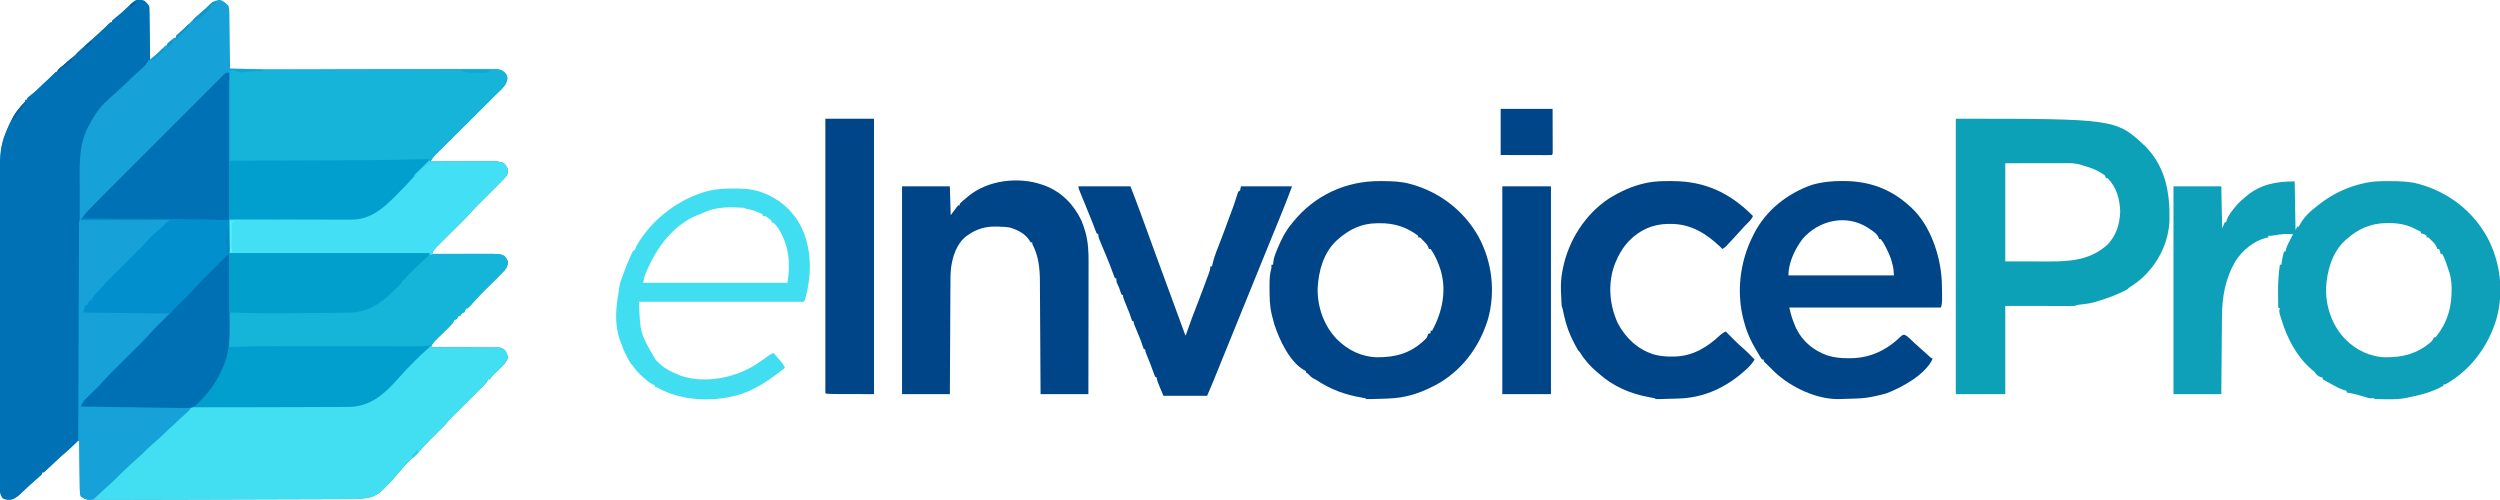
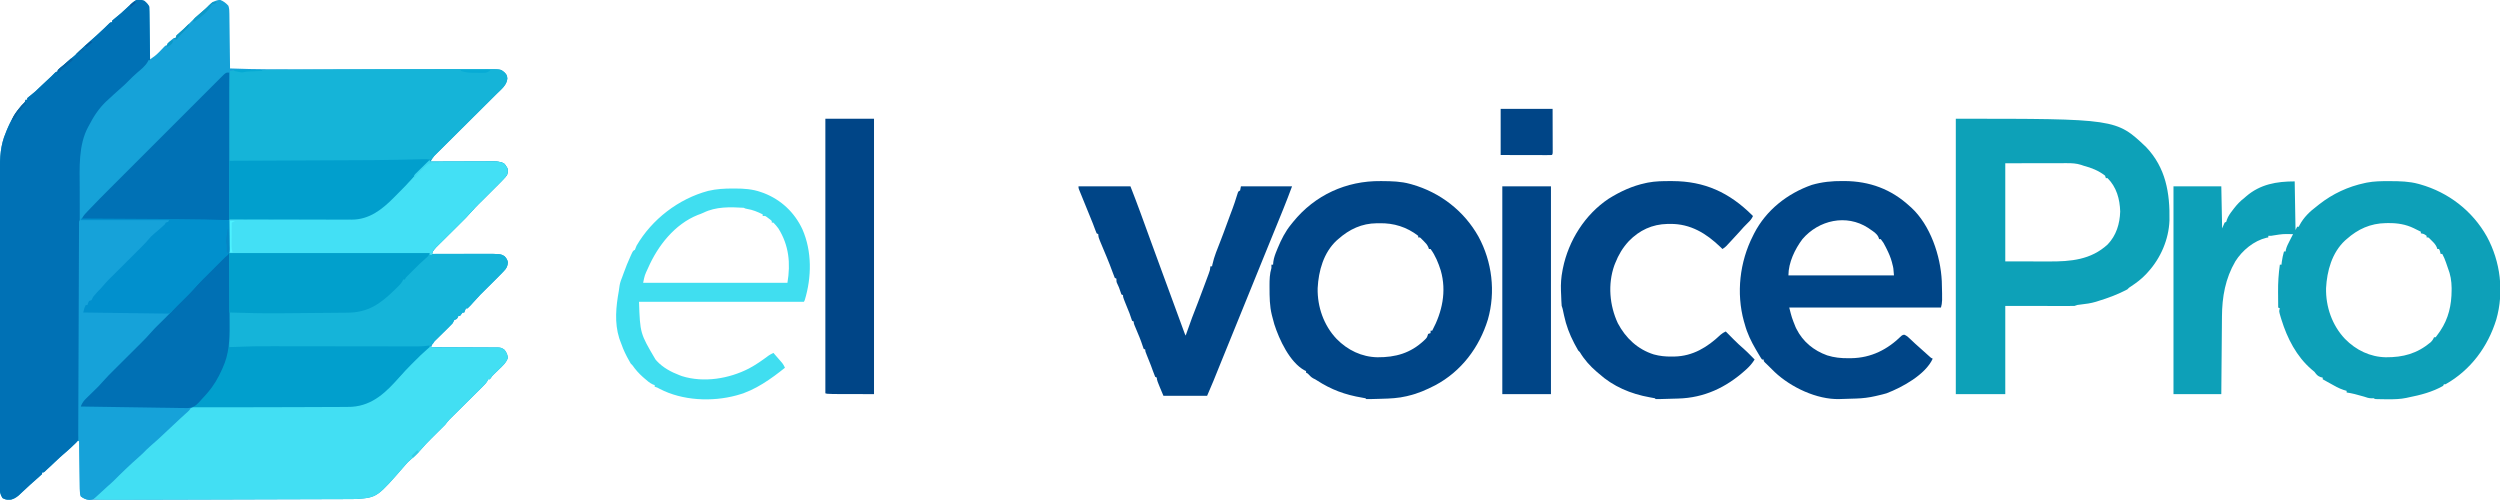
<svg xmlns="http://www.w3.org/2000/svg" version="1.1" width="3032" height="606">
  <path d="M0 0 C2.583 2.19 4.484 3.968 6 7 C6.12 9.032 6.177 11.067 6.205 13.102 C6.225 14.383 6.245 15.664 6.266 16.984 C6.283 18.388 6.3 19.792 6.316 21.195 C6.337 22.627 6.358 24.059 6.379 25.491 C6.435 29.263 6.484 33.034 6.532 36.805 C6.582 40.653 6.638 44.5 6.693 48.348 C6.801 55.898 6.902 63.449 7 71 C10.95 68.419 14.338 65.892 17.625 62.5 C18.727 61.371 18.727 61.371 19.852 60.219 C21.294 58.729 22.727 57.229 24.148 55.719 C26 54 26 54 28 54 C28 53.34 28 52.68 28 52 C29.68 50.273 29.68 50.273 31.875 48.375 C32.594 47.743 33.314 47.112 34.055 46.461 C36 45 36 45 38 45 C38.33 44.01 38.66 43.02 39 42 C40.672 40.352 40.672 40.352 42.75 38.625 C45.99 35.874 49.029 33.045 52 30 C57.14 24.748 62.419 19.779 68 15 C69.398 13.794 70.794 12.586 72.188 11.375 C72.851 10.799 73.515 10.223 74.199 9.629 C76.178 7.886 76.178 7.886 78.5 5.312 C82.493 1.619 86.548 -0.9 92.062 -1.125 C96.091 0.418 99.113 2.802 102 6 C103.171 9.512 103.161 12.335 103.205 16.042 C103.215 16.754 103.225 17.467 103.235 18.201 C103.267 20.554 103.292 22.908 103.316 25.262 C103.337 26.894 103.358 28.527 103.379 30.159 C103.435 34.455 103.484 38.75 103.532 43.046 C103.591 48.201 103.658 53.355 103.723 58.51 C103.82 66.34 103.91 74.17 104 82 C135.46 83.26 166.929 83.119 198.408 83.072 C206.209 83.061 214.011 83.056 221.812 83.052 C235.728 83.045 249.644 83.034 263.559 83.021 C264.386 83.02 265.213 83.019 266.064 83.018 C271.096 83.013 276.128 83.008 281.16 83.003 C288.76 82.995 296.361 82.987 303.961 82.979 C304.794 82.979 305.628 82.978 306.487 82.977 C320.395 82.963 334.304 82.954 348.212 82.947 C356.756 82.942 365.3 82.934 373.845 82.921 C379.681 82.913 385.517 82.908 391.353 82.906 C394.714 82.905 398.076 82.901 401.437 82.894 C405.084 82.887 408.731 82.886 412.378 82.886 C413.96 82.881 413.96 82.881 415.573 82.876 C432.12 82.899 432.12 82.899 436.5 86.438 C439.423 89.433 439.915 90.12 440.312 94.25 C439.654 102.157 433.073 107.193 427.699 112.496 C426.447 113.744 426.447 113.744 425.17 115.016 C423.363 116.816 421.553 118.613 419.742 120.408 C416.875 123.249 414.015 126.096 411.157 128.945 C405.09 134.99 399.014 141.027 392.938 147.062 C386.373 153.583 379.81 160.105 373.256 166.637 C370.881 169.004 368.504 171.368 366.122 173.728 C363.467 176.359 360.819 178.995 358.172 181.633 C356.991 182.798 356.991 182.798 355.786 183.987 C355.065 184.709 354.343 185.431 353.599 186.174 C352.973 186.796 352.346 187.418 351.701 188.058 C349.803 190.225 348.412 192.496 347 195 C348.027 194.996 349.053 194.991 350.111 194.987 C359.792 194.946 369.473 194.916 379.155 194.896 C384.132 194.886 389.109 194.872 394.086 194.849 C398.891 194.827 403.695 194.815 408.5 194.81 C410.331 194.807 412.163 194.799 413.994 194.789 C416.563 194.774 419.131 194.772 421.7 194.773 C422.454 194.766 423.209 194.759 423.986 194.751 C428.369 194.768 431.955 195.29 436 197 C437.715 198.734 437.715 198.734 438.938 200.75 C439.359 201.405 439.781 202.06 440.215 202.734 C441.296 205.855 440.787 207.81 440 211 C438.483 213.224 438.483 213.224 436.414 215.398 C435.6 216.259 434.785 217.12 433.946 218.007 C432.967 219.007 431.984 220.004 431 221 C430.155 221.858 430.155 221.858 429.292 222.733 C424.684 227.395 420.033 232.013 415.375 236.625 C412.63 239.343 409.888 242.065 407.148 244.789 C406.535 245.394 405.921 246 405.289 246.624 C402.287 249.609 399.407 252.643 396.648 255.854 C392.498 260.656 388.004 265.084 383.488 269.539 C381.661 271.354 379.833 273.169 378.006 274.984 C375.151 277.815 372.294 280.644 369.434 283.47 C366.655 286.217 363.884 288.972 361.113 291.727 C360.259 292.567 359.405 293.408 358.525 294.274 C357.727 295.069 356.929 295.863 356.107 296.682 C355.059 297.718 355.059 297.718 353.99 298.776 C351.688 301.348 349.856 304.094 348 307 C348.945 306.998 349.889 306.996 350.863 306.993 C359.793 306.973 368.722 306.958 377.652 306.948 C382.243 306.943 386.833 306.936 391.423 306.925 C395.858 306.914 400.293 306.908 404.728 306.905 C406.415 306.903 408.102 306.9 409.788 306.894 C432.029 306.826 432.029 306.826 436.938 309.75 C439.184 312.201 440.23 313.768 441 317 C440.623 321.749 439.557 324.093 436.289 327.523 C435.475 328.384 434.66 329.245 433.821 330.132 C432.883 331.09 431.943 332.046 431 333 C430.491 333.518 429.981 334.036 429.456 334.569 C425.46 338.619 421.421 342.625 417.375 346.625 C407.558 356.245 407.558 356.245 398.336 366.427 C396.342 368.775 394.274 370.921 392 373 C391.34 373 390.68 373 390 373 C389.34 374.65 388.68 376.3 388 378 C387.34 378 386.68 378 386 378 C385.505 378.66 385.01 379.32 384.5 380 C384.005 380.66 383.51 381.32 383 382 C382.34 382 381.68 382 381 382 C380.732 382.639 380.464 383.279 380.188 383.938 C379 386 379 386 376 387 C375.328 388.331 374.662 389.665 374 391 C372.428 392.724 370.798 394.394 369.133 396.027 C368.657 396.498 368.181 396.969 367.69 397.454 C366.173 398.953 364.65 400.446 363.125 401.938 C361.608 403.426 360.093 404.917 358.581 406.41 C357.205 407.769 355.823 409.123 354.442 410.476 C349.912 414.611 349.912 414.611 348 420 C349.599 420.002 349.599 420.002 351.231 420.004 C361.281 420.021 371.33 420.064 381.38 420.132 C386.547 420.166 391.713 420.191 396.88 420.196 C401.866 420.2 406.852 420.228 411.838 420.273 C413.74 420.286 415.642 420.291 417.545 420.286 C420.21 420.281 422.873 420.307 425.538 420.341 C426.717 420.328 426.717 420.328 427.92 420.314 C431.904 420.398 433.776 420.822 436.935 423.326 C439.45 426.583 440.427 428.921 441 433 C438.855 439.012 434.499 442.81 430 447.125 C428.56 448.521 427.123 449.92 425.688 451.32 C425.052 451.931 424.416 452.543 423.762 453.172 C421.929 454.986 421.929 454.986 420.395 457.23 C419.934 457.814 419.474 458.398 419 459 C418.34 459 417.68 459 417 459 C416.644 459.844 416.644 459.844 416.281 460.706 C414.708 463.523 412.799 465.433 410.506 467.705 C409.575 468.633 408.644 469.561 407.684 470.516 C406.666 471.521 405.647 472.526 404.629 473.531 C403.585 474.569 402.541 475.608 401.498 476.647 C398.753 479.378 396.002 482.104 393.25 484.829 C388.848 489.188 384.452 493.554 380.059 497.924 C378.527 499.446 376.991 500.965 375.454 502.484 C374.053 503.875 374.053 503.875 372.623 505.295 C371.39 506.516 371.39 506.516 370.132 507.762 C368.233 509.755 366.619 511.78 365 514 C363.356 515.696 361.691 517.351 360 519 C356.87 522.099 353.748 525.206 350.625 528.312 C349.8 529.129 348.975 529.946 348.125 530.787 C343.736 535.158 339.512 539.598 335.475 544.296 C331.643 548.723 327.47 552.8 322.938 556.5 C320.644 558.452 318.9 560.202 316.98 562.473 C282.493 602.268 282.493 602.268 257.568 604.187 C254.913 604.266 252.264 604.284 249.608 604.278 C248.597 604.284 247.587 604.29 246.546 604.296 C243.176 604.313 239.807 604.316 236.437 604.319 C234.011 604.328 231.585 604.338 229.158 604.349 C223.246 604.374 217.333 604.389 211.421 604.401 C204.464 604.414 197.506 604.439 190.549 604.465 C178.048 604.51 165.548 604.547 153.047 604.578 C141.087 604.608 129.127 604.642 117.167 604.683 C116.439 604.685 115.71 604.688 114.96 604.69 C111.298 604.702 107.635 604.715 103.972 604.727 C85.406 604.79 66.84 604.851 48.274 604.889 C47.589 604.891 46.904 604.892 46.198 604.894 C40.127 604.906 34.056 604.919 27.984 604.931 C12.197 604.963 -3.589 605.026 -19.376 605.144 C-24.554 605.18 -29.733 605.207 -34.911 605.232 C-39.43 605.255 -43.948 605.295 -48.466 605.349 C-51.724 605.383 -54.982 605.392 -58.24 605.404 C-59.356 605.423 -60.472 605.443 -61.622 605.463 C-67.941 605.457 -71.916 604.888 -77 601 C-78.093 597.721 -78.158 595.237 -78.205 591.784 C-78.225 590.503 -78.245 589.222 -78.266 587.902 C-78.283 586.504 -78.3 585.105 -78.316 583.707 C-78.337 582.276 -78.358 580.846 -78.379 579.415 C-78.435 575.652 -78.484 571.889 -78.532 568.126 C-78.582 564.285 -78.638 560.444 -78.693 556.604 C-78.801 549.069 -78.902 541.535 -79 534 C-81.16 533.773 -81.16 533.773 -82.777 535.652 C-83.49 536.406 -84.203 537.161 -84.938 537.938 C-88.277 541.363 -91.694 544.46 -95.438 547.438 C-100.169 551.224 -104.41 555.305 -108.641 559.637 C-111.414 562.415 -114.319 564.987 -117.309 567.527 C-119.036 568.983 -119.036 568.983 -120.598 570.691 C-122 572 -122 572 -124 572 C-124 572.66 -124 573.32 -124 574 C-125.328 575.34 -125.328 575.34 -127.25 576.938 C-130.841 579.99 -134.347 583.119 -137.812 586.312 C-138.574 587.01 -138.574 587.01 -139.351 587.722 C-141.917 590.074 -144.47 592.438 -147.004 594.824 C-147.951 595.707 -148.899 596.59 -149.875 597.5 C-151.14 598.691 -151.14 598.691 -152.43 599.906 C-156.06 602.863 -159.372 604.834 -164.062 605.312 C-167.217 604.977 -169.266 604.625 -172 603 C-174.737 598.532 -175.374 595.17 -175.372 589.97 C-175.376 589.283 -175.379 588.596 -175.383 587.888 C-175.392 585.586 -175.38 583.285 -175.367 580.984 C-175.37 579.317 -175.373 577.65 -175.377 575.982 C-175.386 571.401 -175.376 566.821 -175.363 562.24 C-175.352 557.299 -175.358 552.358 -175.363 547.417 C-175.368 537.736 -175.358 528.056 -175.342 518.375 C-175.325 507.099 -175.323 495.823 -175.323 484.547 C-175.321 464.422 -175.305 444.297 -175.281 424.172 C-175.258 404.651 -175.244 385.131 -175.24 365.61 C-175.24 364.409 -175.24 363.208 -175.24 361.97 C-175.239 359.55 -175.239 357.129 -175.238 354.709 C-175.238 353.515 -175.238 352.321 -175.238 351.091 C-175.237 349.9 -175.237 348.709 -175.237 347.482 C-175.233 328.874 -175.222 310.265 -175.209 291.657 C-175.205 284.917 -175.202 278.177 -175.199 271.437 C-175.194 260.74 -175.187 250.043 -175.172 239.346 C-175.165 234.46 -175.16 229.573 -175.16 224.687 C-175.159 220.208 -175.153 215.73 -175.144 211.252 C-175.142 209.636 -175.141 208.021 -175.142 206.406 C-175.15 190.121 -174.503 175.115 -168 160 C-167.704 159.236 -167.407 158.471 -167.102 157.684 C-161.785 144.73 -155.114 132.807 -145 123 C-144.505 121.515 -144.505 121.515 -144 120 C-143.34 120 -142.68 120 -142 120 C-142 119.34 -142 118.68 -142 118 C-140.488 116.67 -138.913 115.41 -137.312 114.188 C-133.586 111.333 -130.294 108.342 -127 105 C-124.33 102.461 -121.633 99.95 -118.938 97.438 C-117.529 96.124 -116.122 94.811 -114.715 93.496 C-114.064 92.889 -113.413 92.281 -112.742 91.656 C-111.335 90.319 -109.974 88.934 -108.629 87.535 C-107 86 -107 86 -105 86 C-105 85.34 -105 84.68 -105 84 C-103.75 82.738 -103.75 82.738 -102 81.312 C-101.362 80.784 -100.724 80.255 -100.066 79.711 C-99.384 79.146 -98.703 78.582 -98 78 C-96.642 76.817 -95.288 75.629 -93.938 74.438 C-91.592 72.377 -89.229 70.351 -86.812 68.375 C-84.017 66.082 -84.017 66.082 -81.688 63.688 C-78.922 60.922 -76.076 58.26 -73.188 55.625 C-72.656 55.139 -72.125 54.653 -71.577 54.152 C-68.811 51.627 -66.025 49.133 -63.188 46.688 C-59.095 43.141 -55.145 39.445 -51.188 35.75 C-50.528 35.135 -49.869 34.519 -49.19 33.885 C-45.73 30.671 -45.73 30.671 -42.419 27.306 C-41 26 -41 26 -39 26 C-39 25.34 -39 24.68 -39 24 C-37.488 22.649 -35.912 21.371 -34.312 20.125 C-30.365 16.986 -26.628 13.762 -22.982 10.28 C-9.133 -2.929 -9.133 -2.929 0 0 Z " fill="#16A2D8" transform="translate(175,1)" />
  <path d="M0 0 C4.571 -0.002 9.143 -0.005 13.714 -0.009 C21.629 -0.016 29.545 -0.017 37.46 -0.012 C40.082 -0.011 42.705 -0.012 45.327 -0.014 C48.905 -0.017 52.483 -0.013 56.062 -0.007 C57.096 -0.009 58.129 -0.011 59.194 -0.013 C75.622 0.035 75.622 0.035 79.982 3.56 C82.905 6.556 83.398 7.242 83.795 11.372 C83.136 19.279 76.555 24.315 71.181 29.618 C70.347 30.45 69.512 31.282 68.652 32.139 C66.845 33.938 65.036 35.735 63.224 37.531 C60.358 40.371 57.497 43.218 54.639 46.068 C48.572 52.113 42.496 58.149 36.42 64.185 C29.855 70.705 23.292 77.227 16.739 83.759 C14.363 86.126 11.986 88.49 9.604 90.85 C6.949 93.481 4.301 96.117 1.654 98.755 C0.867 99.532 0.08 100.309 -0.731 101.109 C-1.814 102.192 -1.814 102.192 -2.919 103.296 C-3.545 103.918 -4.172 104.54 -4.817 105.181 C-6.715 107.347 -8.105 109.618 -9.518 112.122 C-8.491 112.118 -7.465 112.113 -6.407 112.109 C3.274 112.068 12.955 112.038 22.637 112.018 C27.614 112.008 32.591 111.994 37.568 111.971 C42.373 111.949 47.177 111.938 51.982 111.932 C53.813 111.929 55.645 111.921 57.477 111.911 C60.045 111.896 62.613 111.894 65.182 111.895 C65.936 111.888 66.691 111.881 67.468 111.873 C71.851 111.89 75.437 112.412 79.482 114.122 C81.197 115.856 81.197 115.856 82.42 117.872 C82.841 118.527 83.263 119.182 83.697 119.856 C84.778 122.977 84.269 124.933 83.482 128.122 C81.965 130.346 81.965 130.346 79.896 132.521 C79.082 133.381 78.268 134.242 77.428 135.129 C76.449 136.129 75.467 137.127 74.482 138.122 C73.637 138.98 73.637 138.98 72.775 139.855 C68.167 144.517 63.515 149.135 58.857 153.747 C56.112 156.465 53.37 159.187 50.631 161.911 C50.017 162.517 49.403 163.122 48.771 163.746 C45.77 166.73 42.891 169.762 40.132 172.972 C35.965 177.793 31.461 182.25 26.935 186.731 C25.596 188.065 25.596 188.065 24.229 189.426 C21.399 192.244 18.566 195.059 15.732 197.872 C11.984 201.593 8.24 205.318 4.498 209.044 C3.638 209.895 2.779 210.746 1.894 211.623 C1.096 212.418 0.298 213.212 -0.525 214.031 C-1.225 214.727 -1.926 215.422 -2.648 216.138 C-6.509 220.007 -6.509 220.007 -7.518 225.122 C-8.508 225.122 -9.498 225.122 -10.518 225.122 C-10.518 224.462 -10.518 223.802 -10.518 223.122 C-90.708 223.122 -170.898 223.122 -253.518 223.122 C-253.538 191.298 -253.559 159.473 -253.58 126.685 C-253.594 111.677 -253.594 111.677 -253.608 96.366 C-253.612 84.038 -253.612 84.038 -253.613 78.245 C-253.614 74.246 -253.618 70.247 -253.623 66.248 C-253.68 23.046 -253.68 23.046 -252.518 2.122 C-248.233 1.144 -245.112 1.336 -240.768 2.122 C-238.691 2.495 -236.608 2.839 -234.518 3.122 C-234.188 2.792 -233.858 2.462 -233.518 2.122 C-230.749 1.879 -228.005 1.706 -225.229 1.579 C-223.898 1.517 -223.898 1.517 -222.539 1.453 C-210.078 0.916 -197.606 0.886 -185.135 0.806 C-183.048 0.791 -180.961 0.775 -178.874 0.759 C-170.614 0.696 -162.355 0.642 -154.095 0.589 C-149.38 0.56 -144.664 0.528 -139.949 0.496 C-93.3 0.185 -46.65 0.016 0 0 Z " fill="#15B4D8" transform="translate(531.518,83.878)" />
  <path d="M0 0 C0.33 19.47 0.66 38.94 1 59 C1.66 57.68 2.32 56.36 3 55 C3.66 55 4.32 55 5 55 C5.249 54.457 5.498 53.915 5.754 53.355 C10.932 43.568 18.225 36.563 27 30 C27.926 29.261 28.851 28.523 29.805 27.762 C46.091 14.984 64.735 6.291 85 2 C86.25 1.732 86.25 1.732 87.525 1.458 C96.382 -0.238 105.147 -0.357 114.125 -0.312 C114.901 -0.31 115.676 -0.308 116.476 -0.306 C127.856 -0.255 138.956 -0.024 150 3 C150.728 3.199 151.457 3.397 152.208 3.602 C186.532 13.346 215.594 35.719 233.091 66.948 C249.622 97.317 254.058 134.028 244.523 167.43 C234.324 200.598 213.396 228.83 183 246 C182.34 246 181.68 246 181 246 C180.67 246.66 180.34 247.32 180 248 C167.068 255.374 152.478 259.148 138 262 C137.171 262.186 136.342 262.372 135.488 262.564 C128.118 264.115 120.925 264.276 113.408 264.206 C111.343 264.187 109.279 264.185 107.215 264.186 C97.141 264.141 97.141 264.141 96 263 C94.67 263.031 94.67 263.031 93.312 263.062 C89.736 262.995 87.372 262.163 84 261 C81.505 260.294 79.005 259.607 76.5 258.938 C75.232 258.596 73.963 258.254 72.656 257.902 C69.442 257.109 66.272 256.49 63 256 C63 255.34 63 254.68 63 254 C61.113 253.443 61.113 253.443 59.188 252.875 C53.393 250.947 48.283 248.023 43 245 C41.272 244.04 39.543 243.081 37.812 242.125 C36.541 241.417 35.27 240.709 34 240 C34 239.34 34 238.68 34 238 C32.639 237.66 32.639 237.66 31.25 237.312 C27.401 235.758 26.478 234.28 24 231 C22.829 229.98 21.639 228.983 20.438 228 C2.194 212.3 -9.068 190.264 -16.062 167.625 C-16.374 166.62 -16.685 165.614 -17.006 164.578 C-19.128 157.385 -19.128 157.385 -18 154 C-18.66 153.67 -19.32 153.34 -20 153 C-20.05 148.327 -20.086 143.654 -20.11 138.98 C-20.12 137.399 -20.133 135.817 -20.151 134.236 C-20.273 122.998 -19.572 112.13 -18 101 C-17.34 101 -16.68 101 -16 101 C-15.814 99.267 -15.814 99.267 -15.625 97.5 C-15.097 93.216 -14.116 89.166 -13 85 C-12.34 85 -11.68 85 -11 85 C-10.878 84.02 -10.878 84.02 -10.754 83.02 C-9.73 78.919 -7.873 75.427 -5.938 71.688 C-5.372 70.577 -5.372 70.577 -4.795 69.443 C-3.869 67.626 -2.935 65.813 -2 64 C-14.084 63.687 -14.084 63.687 -25.984 65.562 C-28 66 -28 66 -32 66 C-32 66.66 -32 67.32 -32 68 C-32.669 68.095 -33.338 68.191 -34.027 68.289 C-49.588 72.011 -63.59 83.648 -72 97 C-84.149 117.883 -88.058 140.028 -88.205 164.001 C-88.215 165.027 -88.225 166.053 -88.235 167.11 C-88.267 170.453 -88.292 173.797 -88.316 177.141 C-88.337 179.478 -88.358 181.815 -88.379 184.152 C-88.434 190.267 -88.484 196.382 -88.532 202.498 C-88.592 209.855 -88.658 217.211 -88.723 224.568 C-88.82 235.712 -88.909 246.856 -89 258 C-108.14 258 -127.28 258 -147 258 C-147 174.84 -147 91.68 -147 6 C-127.86 6 -108.72 6 -89 6 C-88.67 22.83 -88.34 39.66 -88 57 C-87.01 54.69 -86.02 52.38 -85 50 C-84.34 49.67 -83.68 49.34 -83 49 C-82.745 48.153 -82.49 47.306 -82.227 46.434 C-80.647 42.011 -78.212 38.768 -75.375 35.062 C-74.834 34.35 -74.293 33.638 -73.735 32.904 C-69.906 27.96 -65.982 23.796 -61 20 C-60.268 19.361 -59.536 18.721 -58.781 18.062 C-41.654 3.382 -21.904 0 0 0 Z M63 70 C62.047 70.83 62.047 70.83 61.074 71.676 C45.201 86.423 39.136 108.529 38.055 129.472 C37.567 152.006 45.414 174.609 61 191 C74.265 204.608 91.537 212.962 110.567 213.293 C131.613 213.419 148.359 208.881 164.891 195.113 C166.87 193.13 167.954 191.574 169 189 C169.66 189 170.32 189 171 189 C172.555 187.031 173.976 185.076 175.375 183 C175.781 182.403 176.186 181.807 176.604 181.192 C186.573 166.329 190.251 149.977 190.312 132.188 C190.318 131.233 190.323 130.279 190.329 129.296 C190.244 120.786 188.964 112.911 185.785 105.004 C184.929 102.819 184.213 100.611 183.5 98.375 C182.306 94.731 180.822 91.383 179 88 C178.34 88 177.68 88 177 88 C176.783 87.072 176.783 87.072 176.562 86.125 C176.068 83.967 176.068 83.967 175 82 C174.34 82 173.68 82 173 82 C172.763 81.274 172.526 80.549 172.281 79.801 C170.801 76.565 169.036 74.67 166.5 72.188 C165.706 71.397 164.912 70.607 164.094 69.793 C162.206 67.783 162.206 67.783 160 68 C160 67.34 160 66.68 160 66 C156.779 63.684 156.779 63.684 153 63 C153 62.34 153 61.68 153 61 C150.756 59.881 148.506 58.78 146.25 57.688 C145.635 57.379 145.02 57.07 144.387 56.752 C134.526 52.021 124.552 50.455 113.688 50.562 C112.597 50.571 111.506 50.579 110.382 50.588 C91.868 50.973 76.84 57.727 63 70 Z " fill="#0DA0B8" transform="translate(2783,220)" />
  <path d="M0 0 C2.583 2.19 4.484 3.968 6 7 C6.12 9.062 6.177 11.128 6.205 13.194 C6.225 14.495 6.245 15.796 6.266 17.137 C6.283 18.563 6.3 19.988 6.316 21.414 C6.337 22.869 6.358 24.323 6.379 25.777 C6.435 29.608 6.484 33.438 6.532 37.269 C6.582 41.177 6.638 45.084 6.693 48.992 C6.801 56.661 6.902 64.331 7 72 C6.34 72 5.68 72 5 72 C4.745 72.581 4.49 73.163 4.227 73.762 C1.249 79.195 -4.156 83.318 -8.812 87.312 C-12.202 90.223 -15.364 93.322 -18.5 96.5 C-22.157 100.201 -25.887 103.744 -29.84 107.129 C-34.662 111.306 -39.328 115.657 -44 120 C-44.724 120.657 -45.449 121.315 -46.195 121.992 C-54.823 130.131 -61.649 140.462 -67 151 C-67.344 151.616 -67.688 152.232 -68.043 152.867 C-80.062 175.063 -78.443 202.519 -78.33 226.99 C-78.315 231.068 -78.318 235.145 -78.318 239.223 C-78.317 246.26 -78.306 253.297 -78.288 260.334 C-78.261 271.461 -78.264 282.588 -78.27 293.716 C-78.271 297.536 -78.273 301.355 -78.274 305.175 C-78.275 306.129 -78.275 307.083 -78.275 308.066 C-78.279 318.877 -78.275 329.688 -78.269 340.499 C-78.269 341.485 -78.268 342.471 -78.267 343.487 C-78.258 359.52 -78.233 375.554 -78.204 391.587 C-78.175 408.09 -78.174 424.594 -78.194 441.097 C-78.206 451.258 -78.195 461.418 -78.156 471.578 C-78.13 478.528 -78.13 485.477 -78.15 492.427 C-78.161 496.435 -78.16 500.441 -78.129 504.449 C-78.1 508.119 -78.104 511.787 -78.133 515.457 C-78.14 517.408 -78.113 519.36 -78.084 521.311 C-78.163 527.22 -78.422 531.082 -82.365 535.661 C-83.548 536.804 -84.758 537.92 -86 539 C-86.514 539.5 -87.029 540 -87.559 540.516 C-88.985 541.9 -90.461 543.232 -91.938 544.562 C-93.374 545.864 -93.374 545.864 -94.84 547.191 C-97.159 549.265 -99.505 551.306 -101.855 553.344 C-106.895 557.742 -111.71 562.371 -116.527 567.01 C-117.207 567.655 -117.886 568.3 -118.586 568.965 C-119.195 569.549 -119.804 570.133 -120.431 570.734 C-122 572 -122 572 -124 572 C-124 572.66 -124 573.32 -124 574 C-125.328 575.34 -125.328 575.34 -127.25 576.938 C-130.841 579.99 -134.347 583.119 -137.812 586.312 C-138.574 587.01 -138.574 587.01 -139.351 587.722 C-141.917 590.074 -144.47 592.438 -147.004 594.824 C-147.951 595.707 -148.899 596.59 -149.875 597.5 C-151.14 598.691 -151.14 598.691 -152.43 599.906 C-156.06 602.863 -159.372 604.834 -164.062 605.312 C-167.217 604.977 -169.266 604.625 -172 603 C-174.737 598.532 -175.374 595.17 -175.372 589.97 C-175.376 589.283 -175.379 588.596 -175.383 587.888 C-175.392 585.586 -175.38 583.285 -175.367 580.984 C-175.37 579.317 -175.373 577.65 -175.377 575.982 C-175.386 571.401 -175.376 566.821 -175.363 562.24 C-175.352 557.299 -175.358 552.358 -175.363 547.417 C-175.368 537.736 -175.358 528.056 -175.342 518.375 C-175.325 507.099 -175.323 495.823 -175.323 484.547 C-175.321 464.422 -175.305 444.297 -175.281 424.172 C-175.258 404.651 -175.244 385.131 -175.24 365.61 C-175.24 364.409 -175.24 363.208 -175.24 361.97 C-175.239 359.55 -175.239 357.129 -175.238 354.709 C-175.238 353.515 -175.238 352.321 -175.238 351.091 C-175.237 349.9 -175.237 348.709 -175.237 347.482 C-175.233 328.874 -175.222 310.265 -175.209 291.657 C-175.205 284.917 -175.202 278.177 -175.199 271.437 C-175.194 260.74 -175.187 250.043 -175.172 239.346 C-175.165 234.46 -175.16 229.573 -175.16 224.687 C-175.159 220.208 -175.153 215.73 -175.144 211.252 C-175.142 209.636 -175.141 208.021 -175.142 206.406 C-175.15 190.121 -174.503 175.115 -168 160 C-167.704 159.236 -167.407 158.471 -167.102 157.684 C-161.785 144.73 -155.114 132.807 -145 123 C-144.505 121.515 -144.505 121.515 -144 120 C-143.34 120 -142.68 120 -142 120 C-142 119.34 -142 118.68 -142 118 C-140.488 116.67 -138.913 115.41 -137.312 114.188 C-133.586 111.333 -130.294 108.342 -127 105 C-124.33 102.461 -121.633 99.95 -118.938 97.438 C-117.529 96.124 -116.122 94.811 -114.715 93.496 C-114.064 92.889 -113.413 92.281 -112.742 91.656 C-111.335 90.319 -109.974 88.934 -108.629 87.535 C-107 86 -107 86 -105 86 C-105 85.34 -105 84.68 -105 84 C-103.75 82.738 -103.75 82.738 -102 81.312 C-101.362 80.784 -100.724 80.255 -100.066 79.711 C-99.384 79.146 -98.703 78.582 -98 78 C-96.642 76.817 -95.288 75.629 -93.938 74.438 C-91.592 72.377 -89.229 70.351 -86.812 68.375 C-84.017 66.082 -84.017 66.082 -81.688 63.688 C-78.922 60.922 -76.076 58.26 -73.188 55.625 C-72.656 55.139 -72.125 54.653 -71.577 54.152 C-68.811 51.627 -66.025 49.133 -63.188 46.688 C-59.095 43.141 -55.145 39.445 -51.188 35.75 C-50.528 35.135 -49.869 34.519 -49.19 33.885 C-45.73 30.671 -45.73 30.671 -42.419 27.306 C-41 26 -41 26 -39 26 C-39 25.34 -39 24.68 -39 24 C-37.488 22.649 -35.912 21.371 -34.312 20.125 C-30.365 16.986 -26.628 13.762 -22.982 10.28 C-9.133 -2.929 -9.133 -2.929 0 0 Z " fill="#0071B5" transform="translate(175,1)" />
  <path d="M0 0 C0.66 0.66 1.32 1.32 2 2 C4.714 2.191 7.327 2.259 10.042 2.24 C11.289 2.243 11.289 2.243 12.561 2.246 C14.369 2.249 16.177 2.248 17.985 2.244 C20.848 2.238 23.71 2.247 26.572 2.261 C34.711 2.298 42.85 2.317 50.99 2.305 C55.965 2.3 60.94 2.318 65.916 2.351 C67.812 2.359 69.709 2.358 71.606 2.347 C74.261 2.333 76.914 2.349 79.57 2.372 C80.353 2.361 81.136 2.349 81.942 2.337 C85.923 2.404 87.776 2.822 90.933 5.324 C93.449 8.582 94.427 10.919 95 15 C92.855 21.012 88.499 24.81 84 29.125 C82.56 30.521 81.123 31.92 79.688 33.32 C78.734 34.237 78.734 34.237 77.762 35.172 C75.929 36.986 75.929 36.986 74.395 39.23 C73.934 39.814 73.474 40.398 73 41 C72.34 41 71.68 41 71 41 C70.644 41.844 70.644 41.844 70.281 42.706 C68.708 45.523 66.799 47.433 64.506 49.705 C63.109 51.097 63.109 51.097 61.684 52.516 C60.666 53.521 59.647 54.526 58.629 55.531 C57.585 56.569 56.541 57.608 55.498 58.647 C52.753 61.378 50.002 64.104 47.25 66.829 C42.848 71.188 38.452 75.554 34.059 79.924 C32.527 81.446 30.991 82.965 29.454 84.484 C28.52 85.411 27.586 86.339 26.623 87.295 C25.801 88.109 24.979 88.923 24.132 89.762 C22.233 91.755 20.619 93.78 19 96 C17.356 97.696 15.691 99.351 14 101 C10.87 104.099 7.748 107.206 4.625 110.312 C3.8 111.129 2.975 111.946 2.125 112.787 C-2.264 117.158 -6.488 121.598 -10.525 126.296 C-14.357 130.723 -18.53 134.8 -23.062 138.5 C-25.356 140.452 -27.1 142.202 -29.02 144.473 C-63.519 184.282 -63.519 184.282 -88.451 186.187 C-91.136 186.266 -93.814 186.284 -96.5 186.278 C-97.522 186.284 -98.544 186.29 -99.596 186.296 C-103.003 186.313 -106.41 186.316 -109.817 186.319 C-112.269 186.328 -114.721 186.338 -117.174 186.349 C-122.456 186.371 -127.738 186.387 -133.02 186.397 C-140.719 186.411 -148.417 186.437 -156.115 186.465 C-168.687 186.51 -181.26 186.547 -193.832 186.578 C-205.902 186.608 -217.971 186.642 -230.04 186.683 C-231.145 186.686 -231.145 186.686 -232.272 186.69 C-235.238 186.7 -238.203 186.71 -241.168 186.72 C-271.701 186.823 -302.234 186.922 -332.767 186.978 C-339.17 186.99 -345.572 187.004 -351.975 187.022 C-358.524 187.041 -365.073 187.054 -371.622 187.065 C-374.079 187.069 -376.536 187.076 -378.993 187.084 C-382.373 187.095 -385.754 187.1 -389.134 187.103 C-390.122 187.108 -391.11 187.112 -392.128 187.117 C-397.514 187.115 -402.67 186.792 -408 186 C-404.423 182.377 -400.752 178.879 -397 175.438 C-396.156 174.66 -396.156 174.66 -395.295 173.867 C-392.419 171.218 -389.536 168.575 -386.648 165.938 C-380.518 160.325 -374.534 154.62 -368.73 148.668 C-365.943 145.944 -363.048 143.401 -360.104 140.85 C-356.612 137.779 -353.248 134.575 -349.875 131.375 C-348.384 129.967 -346.894 128.56 -345.402 127.152 C-344.296 126.108 -344.296 126.108 -343.167 125.042 C-339.935 121.996 -336.69 118.963 -333.438 115.938 C-332.903 115.438 -332.369 114.939 -331.818 114.425 C-328.958 111.768 -326.058 109.169 -323.109 106.609 C-318.908 102.949 -314.854 99.147 -310.812 95.312 C-309.329 93.911 -307.844 92.51 -306.359 91.109 C-305.629 90.42 -304.899 89.731 -304.146 89.021 C-300.963 86.023 -297.768 83.037 -294.562 80.062 C-294.025 79.561 -293.488 79.059 -292.935 78.542 C-288.268 74.223 -285.596 73.854 -279.388 73.869 C-278.593 73.867 -277.799 73.864 -276.98 73.862 C-274.301 73.856 -271.622 73.857 -268.943 73.858 C-267.028 73.855 -265.112 73.852 -263.197 73.848 C-259.063 73.84 -254.928 73.835 -250.794 73.831 C-244.245 73.825 -237.696 73.809 -231.147 73.79 C-228.904 73.784 -226.661 73.777 -224.418 73.771 C-223.294 73.768 -222.171 73.765 -221.013 73.761 C-205.764 73.719 -190.514 73.686 -175.265 73.674 C-164.984 73.666 -154.704 73.643 -144.424 73.605 C-138.987 73.585 -133.551 73.573 -128.114 73.578 C-122.987 73.582 -117.861 73.568 -112.734 73.541 C-110.864 73.534 -108.994 73.533 -107.123 73.541 C-81.968 73.629 -65.912 66.752 -47.895 49.027 C-46.198 47.333 -44.504 45.637 -42.812 43.938 C-41.962 43.091 -41.112 42.245 -40.236 41.373 C-36.595 37.726 -33.007 34.077 -29.656 30.16 C-25.139 24.907 -20.224 20.038 -15.328 15.143 C-13.668 13.481 -12.017 11.811 -10.365 10.141 C-9.31 9.083 -8.255 8.026 -7.199 6.969 C-6.707 6.469 -6.214 5.969 -5.706 5.454 C-2.229 2 -2.229 2 0 2 C0 1.34 0 0.68 0 0 Z " fill="#42DFF3" transform="translate(521,419)" />
  <path d="M0 0 C194.464 0 194.464 0 230.688 34.25 C254.637 59.339 259.808 89.968 259.132 123.45 C258.282 146.342 248.42 169.162 233 186 C232.229 186.852 231.458 187.704 230.664 188.582 C225.176 194.364 219.304 198.818 212.688 203.188 C209.991 204.882 209.991 204.882 208 207 C196.755 212.944 185.142 217.293 173 221 C172.005 221.318 171.01 221.637 169.984 221.965 C163.832 223.816 157.675 224.669 151.304 225.354 C147.531 225.719 147.531 225.719 144 227 C141.345 227.093 138.717 227.126 136.062 227.114 C135.229 227.114 134.396 227.114 133.538 227.114 C130.835 227.113 128.133 227.106 125.43 227.098 C123.764 227.096 122.098 227.095 120.432 227.095 C114.246 227.089 108.061 227.075 101.875 227.062 C88.056 227.042 74.237 227.021 60 227 C60 262.31 60 297.62 60 334 C40.2 334 20.4 334 0 334 C0 223.78 0 113.56 0 0 Z M60 54 C60 93.27 60 132.54 60 173 C76.088 173.031 76.088 173.031 92.5 173.062 C95.852 173.072 99.204 173.081 102.658 173.09 C105.366 173.093 108.074 173.096 110.781 173.098 C111.46 173.1 112.139 173.103 112.838 173.106 C139.384 173.202 163.793 171.227 184.188 152.438 C194.629 141.585 198.922 127.381 199.375 112.562 C198.931 97.352 194.958 82.958 184 72 C183.34 72 182.68 72 182 72 C181.505 70.515 181.505 70.515 181 69 C172.988 62.865 164.704 59.576 155 57 C154.009 56.657 153.017 56.314 151.996 55.961 C146.25 54.118 140.694 53.858 134.7 53.886 C133.876 53.886 133.053 53.886 132.204 53.886 C129.556 53.887 126.907 53.894 124.258 53.902 C122.616 53.904 120.974 53.905 119.332 53.905 C113.263 53.911 107.194 53.925 101.125 53.938 C80.768 53.968 80.768 53.968 60 54 Z " fill="#0DA1B8" transform="translate(2372,144)" />
  <path d="M0 0 C0.763 0.005 1.526 0.009 2.313 0.014 C13.587 0.095 24.631 0.382 35.562 3.375 C36.655 3.673 36.655 3.673 37.77 3.977 C72.095 13.721 101.156 36.094 118.654 67.323 C135.184 97.692 139.621 134.403 130.086 167.805 C119.627 201.818 97.806 230.864 66.121 247.67 C55.551 253.097 45.182 257.717 33.562 260.375 C32.963 260.532 32.363 260.689 31.745 260.85 C21.641 263.28 11.448 263.767 1.11 264.008 C-1.226 264.063 -3.562 264.133 -5.898 264.205 C-7.385 264.246 -8.872 264.285 -10.359 264.324 C-11.406 264.355 -11.406 264.355 -12.474 264.387 C-14.128 264.422 -15.783 264.404 -17.438 264.375 C-17.767 264.045 -18.098 263.715 -18.438 263.375 C-19.759 263.092 -21.091 262.859 -22.426 262.648 C-43.058 259.202 -59.883 253.006 -77.465 241.593 C-79.418 240.339 -79.418 240.339 -81.527 239.374 C-84.341 237.902 -86.236 235.635 -88.438 233.375 C-89.097 233.045 -89.757 232.715 -90.438 232.375 C-90.438 231.715 -90.438 231.055 -90.438 230.375 C-91.028 230.11 -91.619 229.845 -92.228 229.572 C-110.2 219.839 -123.023 192.131 -128.938 173.688 C-129.846 170.6 -130.663 167.499 -131.438 164.375 C-131.7 163.364 -131.7 163.364 -131.968 162.333 C-134.673 151.443 -134.717 140.406 -134.75 129.25 C-134.754 128.525 -134.758 127.8 -134.761 127.053 C-134.781 119.555 -134.611 112.597 -132.438 105.375 C-132.438 104.055 -132.438 102.735 -132.438 101.375 C-131.778 101.375 -131.118 101.375 -130.438 101.375 C-130.347 100.255 -130.257 99.135 -130.164 97.98 C-129.52 92.877 -127.771 88.417 -125.812 83.688 C-125.455 82.812 -125.097 81.936 -124.729 81.034 C-120.448 70.739 -115.574 61.008 -108.438 52.375 C-107.268 50.913 -107.268 50.913 -106.074 49.422 C-79.767 16.997 -41.686 -0.456 0 0 Z M-51.438 70.375 C-52.391 71.205 -52.391 71.205 -53.363 72.051 C-69.236 86.798 -75.302 108.904 -76.383 129.847 C-76.87 152.381 -69.023 174.984 -53.438 191.375 C-40.172 204.983 -22.901 213.337 -3.87 213.668 C18.045 213.799 36.147 208.782 52.562 193.375 C56.221 189.931 56.221 189.931 57.562 185.375 C58.553 185.045 59.542 184.715 60.562 184.375 C60.562 183.385 60.562 182.395 60.562 181.375 C61.222 181.375 61.883 181.375 62.562 181.375 C74.699 158.693 80.16 133.754 72.902 108.391 C70.002 99.293 66.316 90.05 60.562 82.375 C59.903 82.375 59.242 82.375 58.562 82.375 C58.325 81.649 58.088 80.924 57.844 80.176 C56.364 76.94 54.598 75.045 52.062 72.562 C51.268 71.772 50.474 70.982 49.656 70.168 C47.769 68.158 47.769 68.158 45.562 68.375 C45.562 67.715 45.562 67.055 45.562 66.375 C31.621 55.669 16.048 50.789 -1.375 51.125 C-2.471 51.13 -3.568 51.135 -4.697 51.141 C-22.83 51.317 -37.901 58.372 -51.438 70.375 Z " fill="#004587" transform="translate(1674.438,219.625)" />
  <path d="M0 0 C1.107 0.005 1.107 0.005 2.236 0.009 C32.61 0.194 58.825 9.762 81.25 30.438 C81.901 31.007 82.552 31.577 83.223 32.164 C106.424 53.556 118.795 90.669 120.25 121.438 C120.922 146.751 120.922 146.751 119.25 153.438 C58.53 153.438 -2.19 153.438 -64.75 153.438 C-61.657 165.702 -61.657 165.702 -57.062 177.188 C-56.548 178.251 -56.548 178.251 -56.022 179.336 C-48.2 194.881 -35.084 205.579 -18.75 211.438 C-10.115 214.146 -2.025 214.954 7 214.875 C8.231 214.866 9.463 214.857 10.731 214.848 C34.777 214.391 54.516 204.346 71.531 187.555 C73.25 186.438 73.25 186.438 75.109 186.438 C78.249 187.904 80.533 190.186 83 192.562 C84.075 193.574 85.15 194.584 86.227 195.594 C86.746 196.085 87.266 196.576 87.802 197.082 C89.622 198.786 91.489 200.431 93.375 202.062 C97.361 205.513 101.256 209.062 105.148 212.617 C107.117 214.474 107.117 214.474 109.25 215.438 C100.473 234.776 72.284 250.163 53.25 257.438 C49.76 258.486 46.241 259.325 42.688 260.125 C41.347 260.443 41.347 260.443 39.979 260.768 C32.093 262.596 24.367 263.553 16.277 263.789 C15.551 263.812 14.824 263.835 14.075 263.859 C12.552 263.906 11.028 263.952 9.505 263.995 C7.19 264.062 4.875 264.14 2.561 264.219 C1.07 264.264 -0.42 264.308 -1.91 264.352 C-2.934 264.387 -2.934 264.387 -3.978 264.424 C-31.315 265.129 -62.665 250.174 -82.249 231.788 C-85.466 228.721 -88.612 225.586 -91.75 222.438 C-92.513 221.716 -93.276 220.994 -94.062 220.25 C-95.75 218.438 -95.75 218.438 -95.75 216.438 C-96.41 216.438 -97.07 216.438 -97.75 216.438 C-98.983 214.808 -98.983 214.808 -100.359 212.52 C-100.864 211.683 -101.369 210.847 -101.889 209.986 C-102.421 209.083 -102.952 208.18 -103.5 207.25 C-104.041 206.337 -104.583 205.424 -105.14 204.483 C-110.975 194.521 -115.778 184.637 -118.75 173.438 C-119.072 172.353 -119.395 171.269 -119.727 170.152 C-129.188 135.808 -124.828 97.982 -108.75 66.438 C-108.267 65.462 -107.783 64.486 -107.285 63.48 C-92.68 35.201 -67.052 15.104 -37.398 4.691 C-25.015 1.096 -12.838 -0.113 0 0 Z M-48.75 70.438 C-57.867 82.535 -65.75 98.935 -65.75 114.438 C-23.51 114.438 18.73 114.438 62.25 114.438 C61.588 105.379 61.588 105.379 60.25 100.438 C60.016 99.44 60.016 99.44 59.777 98.422 C58.246 92.623 55.922 87.407 53.25 82.062 C52.906 81.373 52.561 80.683 52.207 79.972 C49.645 74.933 49.645 74.933 46.25 70.438 C45.59 70.438 44.93 70.438 44.25 70.438 C44.002 69.683 43.755 68.929 43.5 68.152 C41.371 63.528 37.348 61.278 33.25 58.438 C32.082 57.625 32.082 57.625 30.891 56.797 C4.54 39.747 -28.964 47.332 -48.75 70.438 Z " fill="#004587" transform="translate(2234.75,219.562)" />
-   <path d="M0 0 C1.085 0.374 2.171 0.748 3.289 1.133 C23.741 8.951 38.366 24.171 47.656 43.707 C49.231 47.567 50.546 51.448 51.75 55.438 C51.949 56.093 52.148 56.748 52.353 57.423 C55.849 69.772 56.285 82.001 56.227 94.724 C56.226 96.47 56.227 98.215 56.228 99.961 C56.229 104.661 56.217 109.36 56.203 114.06 C56.19 118.986 56.189 123.912 56.187 128.838 C56.181 138.148 56.164 147.459 56.144 156.769 C56.122 167.376 56.111 177.983 56.101 188.59 C56.08 210.394 56.043 232.197 56 254 C36.86 254 17.72 254 -2 254 C-2.025 249.539 -2.05 245.077 -2.076 240.481 C-2.159 225.733 -2.248 210.985 -2.339 196.237 C-2.395 187.296 -2.448 178.355 -2.497 169.414 C-2.54 161.618 -2.587 153.823 -2.637 146.027 C-2.663 141.902 -2.688 137.777 -2.709 133.651 C-2.729 129.763 -2.753 125.874 -2.78 121.985 C-2.79 120.564 -2.797 119.142 -2.803 117.721 C-2.874 101.412 -4.283 86.662 -12 72 C-12 71.34 -12 70.68 -12 70 C-12.66 70 -13.32 70 -14 70 C-14.516 69.154 -15.031 68.309 -15.562 67.438 C-20.834 59.25 -29.955 54.797 -39 52 C-42.687 51.256 -46.244 51.076 -50 51 C-51.337 50.938 -52.674 50.875 -54.012 50.812 C-67.575 50.332 -78.744 53.091 -90 61 C-90.636 61.44 -91.271 61.879 -91.926 62.332 C-103.766 71.442 -108.72 86.968 -110.611 101.177 C-111.258 107.538 -111.309 113.879 -111.319 120.267 C-111.328 121.737 -111.338 123.207 -111.349 124.677 C-111.376 128.62 -111.392 132.564 -111.405 136.507 C-111.42 140.646 -111.447 144.784 -111.473 148.923 C-111.519 156.739 -111.556 164.554 -111.589 172.37 C-111.628 181.277 -111.677 190.184 -111.727 199.091 C-111.83 217.394 -111.918 235.697 -112 254 C-131.14 254 -150.28 254 -170 254 C-170 170.84 -170 87.68 -170 2 C-150.86 2 -131.72 2 -112 2 C-111.67 13.55 -111.34 25.1 -111 37 C-108.03 33.04 -105.06 29.08 -102 25 C-101.34 25 -100.68 25 -100 25 C-100 24.34 -100 23.68 -100 23 C-97.532 20.451 -94.728 18.264 -92 16 C-91.349 15.428 -90.698 14.855 -90.027 14.266 C-66.414 -5.572 -28.762 -10.07 0 0 Z " fill="#004587" transform="translate(1264,224)" />
  <path d="M0 0 C80.19 0 160.38 0 243 0 C243 0.66 243 1.32 243 2 C243.99 1.67 244.98 1.34 246 1 C248.39 0.905 250.782 0.872 253.174 0.871 C253.902 0.869 254.629 0.867 255.378 0.865 C257.786 0.861 260.194 0.864 262.602 0.867 C264.28 0.867 265.958 0.866 267.636 0.864 C271.158 0.863 274.68 0.865 278.203 0.87 C282.698 0.875 287.193 0.872 291.689 0.866 C295.158 0.862 298.628 0.864 302.097 0.866 C303.753 0.867 305.409 0.866 307.065 0.864 C329.052 0.839 329.052 0.839 333.938 3.75 C336.184 6.201 337.23 7.768 338 11 C337.623 15.749 336.557 18.093 333.289 21.523 C332.475 22.384 331.66 23.245 330.821 24.132 C329.883 25.09 328.943 26.046 328 27 C327.491 27.518 326.981 28.036 326.456 28.569 C322.46 32.619 318.421 36.625 314.375 40.625 C304.558 50.245 304.558 50.245 295.336 60.427 C293.342 62.775 291.274 64.921 289 67 C288.34 67 287.68 67 287 67 C286.34 68.65 285.68 70.3 285 72 C284.34 72 283.68 72 283 72 C282.257 72.99 282.257 72.99 281.5 74 C280.757 74.99 280.757 74.99 280 76 C279.34 76 278.68 76 278 76 C277.732 76.639 277.464 77.279 277.188 77.938 C276 80 276 80 273 81 C272.328 82.331 271.662 83.665 271 85 C269.428 86.724 267.798 88.394 266.133 90.027 C265.657 90.498 265.181 90.969 264.69 91.454 C263.173 92.953 261.65 94.446 260.125 95.938 C258.608 97.426 257.093 98.917 255.581 100.41 C254.205 101.769 252.823 103.123 251.442 104.476 C248.942 106.886 248.942 106.886 247.304 109.698 C242.44 114.558 234.136 114.227 227.559 114.258 C226.673 114.252 225.788 114.247 224.876 114.241 C223.908 114.242 222.94 114.244 221.942 114.246 C218.725 114.249 215.509 114.238 212.292 114.227 C209.976 114.226 207.659 114.227 205.342 114.228 C199.072 114.229 192.803 114.217 186.533 114.203 C179.973 114.19 173.413 114.189 166.854 114.187 C155.85 114.182 144.846 114.169 133.843 114.151 C122.513 114.132 111.183 114.118 99.854 114.11 C99.147 114.109 98.441 114.109 97.713 114.108 C91.567 114.104 85.421 114.099 79.276 114.095 C52.85 114.076 26.425 114.036 0 114 C0 76.38 0 38.76 0 0 Z " fill="#15B4D9" transform="translate(278,307)" />
  <path d="M0 0 C0.66 0 1.32 0 2 0 C2 37.62 2 75.24 2 114 C11.9 113.67 21.8 113.34 32 113 C39.368 112.926 46.73 112.881 54.097 112.902 C56.108 112.904 58.119 112.906 60.131 112.907 C64.385 112.91 68.639 112.916 72.893 112.925 C79.627 112.939 86.361 112.944 93.095 112.949 C107.355 112.96 121.615 112.98 135.875 113 C151.355 113.022 166.835 113.043 182.316 113.053 C189.005 113.058 195.695 113.068 202.385 113.082 C206.534 113.089 210.683 113.093 214.832 113.095 C216.75 113.097 218.669 113.1 220.588 113.106 C223.211 113.113 225.834 113.114 228.457 113.114 C229.211 113.117 229.965 113.121 230.742 113.124 C235.575 113.115 240.213 112.681 245 112 C245 112.66 245 113.32 245 114 C243.656 115.324 243.656 115.324 241.723 116.91 C236.539 121.32 231.753 126.097 226.954 130.915 C225.44 132.435 223.921 133.949 222.4 135.463 C217.706 140.154 213.136 144.898 208.813 149.938 C192.744 168.214 176.361 184.619 150.735 186.377 C146.135 186.579 141.538 186.573 136.935 186.562 C135.175 186.572 133.416 186.584 131.656 186.598 C126.891 186.63 122.126 186.637 117.361 186.64 C112.259 186.647 107.156 186.677 102.054 186.703 C92.205 186.75 82.357 186.775 72.508 186.792 C64.583 186.806 56.658 186.83 48.734 186.859 C-26.849 187.135 -102.422 186.912 -178 186 C-176.396 181.656 -174.575 179.232 -171.238 175.98 C-170.769 175.518 -170.301 175.056 -169.817 174.58 C-168.323 173.108 -166.818 171.647 -165.312 170.188 C-163.826 168.737 -162.342 167.284 -160.861 165.827 C-159.506 164.497 -158.144 163.172 -156.782 161.848 C-154.716 159.733 -152.79 157.618 -150.872 155.376 C-146.556 150.397 -141.889 145.776 -137.214 141.139 C-135.588 139.525 -133.965 137.909 -132.342 136.291 C-128.315 132.278 -124.283 128.269 -120.251 124.261 C-116.832 120.862 -113.415 117.461 -110.001 114.057 C-108.415 112.477 -106.826 110.901 -105.237 109.324 C-100.475 104.587 -95.84 99.801 -91.471 94.696 C-89.411 92.321 -87.208 90.113 -84.969 87.906 C-84.075 87.021 -83.182 86.135 -82.262 85.223 C-80.421 83.408 -78.579 81.592 -76.738 79.777 C-72.893 75.966 -69.081 72.18 -65.562 68.062 C-60.397 62.031 -54.619 56.564 -48.97 50.991 C-47.468 49.506 -45.968 48.019 -44.469 46.531 C-43.586 45.66 -42.704 44.79 -41.795 43.893 C-39.635 41.708 -37.615 39.431 -35.607 37.107 C-32.175 33.149 -28.552 29.439 -24.824 25.762 C-23.847 24.791 -23.847 24.791 -22.851 23.8 C-20.799 21.76 -18.744 19.723 -16.688 17.688 C-13.959 14.986 -11.235 12.281 -8.512 9.574 C-7.888 8.959 -7.264 8.343 -6.621 7.709 C-6.043 7.134 -5.465 6.56 -4.87 5.968 C-4.362 5.465 -3.855 4.963 -3.332 4.446 C-1.775 2.831 -1.775 2.831 0 0 Z " fill="#019FCD" transform="translate(276,307)" />
  <path d="M0 0 C1.224 0.001 1.224 0.001 2.473 0.002 C41.495 0.121 71.282 13.807 98.965 41.195 C99.348 41.585 99.731 41.974 100.125 42.375 C98.641 45.862 96.663 48.017 93.938 50.625 C90.426 53.995 87.216 57.529 84.032 61.203 C80.73 64.964 77.303 68.605 73.875 72.25 C73.169 73.008 72.462 73.766 71.734 74.547 C71.054 75.271 70.373 75.996 69.672 76.742 C68.757 77.718 68.757 77.718 67.823 78.714 C66.125 80.375 66.125 80.375 63.125 82.375 C62.361 81.625 61.596 80.875 60.809 80.102 C43.546 63.48 24.42 51.694 -0.25 51.938 C-1.89 51.95 -1.89 51.95 -3.563 51.963 C-22.083 52.349 -37.659 59.595 -50.507 72.897 C-57.84 80.819 -62.941 89.354 -66.875 99.375 C-67.266 100.356 -67.656 101.337 -68.059 102.348 C-76.043 125.015 -73.855 150.871 -63.75 172.438 C-54.299 190.319 -39.795 204.052 -20.203 210.216 C-12.926 212.218 -6.092 212.887 1.438 212.812 C3.074 212.8 3.074 212.8 4.743 212.787 C27.314 212.317 44.838 201.478 60.934 186.258 C62.96 184.517 64.734 183.507 67.125 182.375 C67.568 182.823 68.011 183.271 68.467 183.733 C70.517 185.804 72.571 187.871 74.625 189.938 C75.321 190.642 76.017 191.346 76.734 192.072 C80.779 196.135 84.92 199.998 89.264 203.739 C92.004 206.148 94.57 208.71 97.125 211.312 C97.614 211.806 98.102 212.299 98.605 212.807 C99.781 213.994 100.953 215.184 102.125 216.375 C99.337 220.88 96.247 224.496 92.312 228.062 C91.748 228.577 91.184 229.091 90.603 229.62 C67.415 250.361 40.945 262.887 9.504 263.727 C8.719 263.75 7.933 263.773 7.124 263.797 C5.481 263.844 3.838 263.889 2.196 263.933 C-0.33 264 -2.855 264.078 -5.381 264.156 C-6.982 264.201 -8.583 264.245 -10.184 264.289 C-11.319 264.325 -11.319 264.325 -12.478 264.361 C-14.277 264.405 -16.076 264.396 -17.875 264.375 C-18.205 264.045 -18.535 263.715 -18.875 263.375 C-20.95 262.979 -23.027 262.587 -25.108 262.222 C-48.077 258.117 -69.424 249.122 -86.875 233.375 C-87.712 232.669 -88.548 231.962 -89.41 231.234 C-97.445 224.33 -104.47 216.514 -109.875 207.375 C-110.535 206.715 -111.195 206.055 -111.875 205.375 C-113.193 203.099 -114.458 200.823 -115.688 198.5 C-116.043 197.831 -116.398 197.162 -116.764 196.473 C-122.355 185.793 -126.425 174.966 -128.938 163.188 C-129.281 161.59 -129.626 159.992 -129.973 158.395 C-130.122 157.694 -130.272 156.994 -130.426 156.273 C-130.894 154.17 -130.894 154.17 -131.875 151.375 C-132.212 147.271 -132.343 143.16 -132.488 139.045 C-132.561 137.042 -132.652 135.038 -132.744 133.035 C-133.052 124.554 -132.522 116.697 -130.875 108.375 C-130.713 107.529 -130.552 106.682 -130.385 105.811 C-123.552 72.162 -103.634 40.514 -74.875 21.375 C-60.844 12.613 -46.147 5.797 -29.875 2.375 C-29.049 2.197 -28.223 2.019 -27.372 1.835 C-18.258 0.082 -9.246 -0.023 0 0 Z " fill="#004587" transform="translate(2025.875,219.625)" />
  <path d="M0 0 C20.79 0 41.58 0 63 0 C67.117 10.585 71.21 21.145 75.082 31.816 C75.774 33.717 76.467 35.617 77.159 37.518 C77.883 39.505 78.605 41.492 79.328 43.479 C81.622 49.79 83.923 56.1 86.222 62.409 C86.999 64.541 87.776 66.673 88.553 68.806 C93.119 81.336 97.709 93.858 102.312 106.375 C102.668 107.342 103.024 108.31 103.391 109.306 C104.819 113.191 106.248 117.075 107.676 120.959 C110.482 128.587 113.281 136.217 116.078 143.848 C117.333 147.269 118.588 150.691 119.843 154.113 C120.651 156.314 121.457 158.516 122.264 160.717 C123.374 163.748 124.486 166.778 125.598 169.809 C125.929 170.714 126.26 171.62 126.602 172.553 C126.905 173.378 127.208 174.203 127.52 175.052 C127.783 175.771 128.046 176.489 128.318 177.229 C128.993 179.065 128.993 179.065 130 181 C130.34 180.016 130.681 179.033 131.031 178.02 C135.389 165.508 139.936 153.047 144.905 140.763 C147.426 134.403 149.757 127.968 152.132 121.552 C152.796 119.763 153.461 117.975 154.128 116.187 C155.093 113.603 156.051 111.017 157.008 108.43 C157.458 107.23 157.458 107.23 157.917 106.005 C159.533 101.619 159.533 101.619 160 97 C160.66 97 161.32 97 162 97 C162.129 96.287 162.258 95.575 162.392 94.84 C164.502 84.988 168.646 75.503 172.25 66.125 C173.225 63.576 174.197 61.027 175.168 58.477 C175.408 57.845 175.649 57.214 175.896 56.564 C178.517 49.666 181.039 42.733 183.538 35.79 C185.858 29.348 185.858 29.348 187.027 26.484 C187.918 24.209 188.688 21.934 189.438 19.609 C189.693 18.818 189.948 18.026 190.211 17.211 C190.742 15.556 191.267 13.9 191.789 12.242 C192.044 11.456 192.3 10.67 192.562 9.859 C192.791 9.142 193.019 8.425 193.254 7.687 C194 6 194 6 196 5 C196.33 3.35 196.66 1.7 197 0 C217.46 0 237.92 0 259 0 C255.505 9.321 252.02 18.605 248.258 27.815 C247.974 28.513 247.689 29.21 247.396 29.929 C246.953 31.016 246.953 31.016 246.5 32.125 C245.86 33.698 245.221 35.27 244.582 36.843 C242.789 41.252 240.993 45.66 239.196 50.067 C237.94 53.146 236.685 56.226 235.431 59.305 C234.768 60.932 234.768 60.932 234.091 62.592 C233.641 63.697 233.191 64.803 232.727 65.941 C229.904 72.868 227.081 79.795 224.258 86.721 C218.653 100.473 213.065 114.232 207.5 128 C200.051 146.43 192.553 164.841 185.047 183.248 C180.846 193.55 176.649 203.854 172.477 214.168 C172.132 215.021 171.787 215.873 171.431 216.752 C169.866 220.62 168.302 224.49 166.742 228.361 C166.192 229.72 165.643 231.079 165.094 232.438 C164.408 234.137 164.408 234.137 163.709 235.871 C161.198 241.939 158.587 247.964 156 254 C138.51 254 121.02 254 103 254 C95 235 95 235 95 232 C94.34 231.67 93.68 231.34 93 231 C92.001 228.634 91.104 226.293 90.25 223.875 C89.723 222.421 89.194 220.968 88.664 219.516 C88.392 218.77 88.121 218.024 87.841 217.256 C86.266 213.032 84.55 208.864 82.829 204.699 C81 200.212 81 200.212 81 198 C80.34 197.67 79.68 197.34 79 197 C78.313 195.336 78.313 195.336 77.668 193.152 C75.557 186.446 72.768 180.035 70.053 173.557 C69.66 172.611 69.268 171.666 68.863 170.691 C68.505 169.837 68.147 168.984 67.779 168.104 C67 166 67 166 67 164 C66.34 163.67 65.68 163.34 65 163 C64.254 161.18 64.254 161.18 63.562 158.875 C62.505 155.519 61.319 152.319 59.895 149.098 C58.638 146.151 57.475 143.172 56.312 140.188 C55.876 139.067 55.439 137.947 54.988 136.793 C54 134 54 134 54 132 C53.34 131.67 52.68 131.34 52 131 C51.254 129.145 51.254 129.145 50.562 126.812 C49.652 123.886 48.715 121.441 47.312 118.688 C46 116 46 116 46 112 C45.01 111.505 45.01 111.505 44 111 C43.03 108.693 42.164 106.409 41.336 104.051 C39.144 98.008 36.831 92.037 34.352 86.105 C34.046 85.372 33.74 84.638 33.425 83.882 C32.172 80.877 30.914 77.875 29.652 74.874 C28.714 72.64 27.782 70.404 26.852 68.168 C26.42 67.151 26.42 67.151 25.981 66.113 C24.787 63.235 24 61.15 24 58 C23.34 57.67 22.68 57.34 22 57 C21.219 55.328 21.219 55.328 20.5 53.25 C18.581 47.784 16.369 42.444 14.181 37.081 C12.647 33.318 11.117 29.553 9.586 25.788 C8.776 23.799 7.965 21.809 7.153 19.821 C5.982 16.951 4.815 14.079 3.648 11.207 C3.283 10.314 2.917 9.422 2.541 8.502 C2.207 7.677 1.873 6.853 1.529 6.003 C1.233 5.277 0.937 4.55 0.632 3.801 C0 2 0 2 0 0 Z " fill="#004587" transform="translate(1308,226)" />
  <path d="M0 0 C0.796 0.001 1.591 0.002 2.411 0.003 C3.776 0.001 3.776 0.001 5.169 -0.001 C6.175 0.002 7.181 0.006 8.218 0.01 C9.271 0.009 10.325 0.009 11.41 0.009 C14.911 0.01 18.412 0.018 21.913 0.025 C24.333 0.027 26.753 0.029 29.173 0.03 C35.556 0.034 41.94 0.043 48.324 0.054 C54.832 0.065 61.34 0.069 67.848 0.074 C80.629 0.085 93.41 0.102 106.19 0.123 C105.86 1.113 105.53 2.103 105.19 3.123 C104.2 3.123 103.21 3.123 102.19 3.123 C101.925 3.719 101.659 4.315 101.385 4.93 C100.157 7.184 98.966 8.504 97.073 10.217 C96.162 11.05 96.162 11.05 95.233 11.9 C94.6 12.469 93.967 13.037 93.315 13.623 C92.067 14.758 90.82 15.893 89.573 17.029 C88.986 17.56 88.398 18.091 87.793 18.639 C86.442 19.89 85.148 21.204 83.87 22.529 C82.19 24.123 82.19 24.123 80.19 24.123 C79.946 24.693 79.701 25.263 79.449 25.851 C77.966 28.528 76.223 30.323 74.048 32.477 C73.193 33.328 72.339 34.179 71.459 35.055 C70.535 35.966 69.611 36.876 68.659 37.814 C67.702 38.765 66.746 39.716 65.79 40.668 C63.276 43.168 60.757 45.663 58.236 48.156 C54.201 52.149 50.172 56.148 46.146 60.15 C44.74 61.546 43.331 62.938 41.922 64.33 C41.067 65.177 40.213 66.025 39.333 66.899 C38.203 68.016 38.203 68.016 37.05 69.157 C35.028 71.184 35.028 71.184 33.19 74.123 C32.53 74.123 31.87 74.123 31.19 74.123 C30.939 74.692 30.688 75.26 30.429 75.846 C29.02 78.437 27.358 80.376 25.378 82.561 C24.665 83.348 23.952 84.136 23.218 84.947 C20.933 87.399 18.56 89.754 16.19 92.123 C14.852 93.786 13.518 95.452 12.19 97.123 C10.857 98.456 9.524 99.79 8.19 101.123 C7.695 102.113 7.695 102.113 7.19 103.123 C6.53 103.123 5.87 103.123 5.19 103.123 C4.2 106.093 3.21 109.063 2.19 112.123 C36.84 112.123 71.49 112.123 107.19 112.123 C105.192 116.119 103.365 118.167 100.21 121.264 C99.719 121.75 99.228 122.235 98.722 122.736 C97.153 124.287 95.579 125.83 94.003 127.373 C92.446 128.902 90.89 130.433 89.337 131.967 C87.916 133.371 86.491 134.769 85.065 136.167 C82.955 138.286 80.992 140.491 79.048 142.763 C74.737 147.737 70.075 152.352 65.404 156.984 C63.778 158.598 62.155 160.214 60.533 161.832 C56.506 165.845 52.473 169.854 48.441 173.862 C45.022 177.261 41.605 180.662 38.191 184.066 C36.605 185.646 35.016 187.222 33.427 188.799 C28.646 193.556 23.99 198.361 19.603 203.487 C17.864 205.5 16.021 207.376 14.112 209.229 C13.426 209.902 12.741 210.576 12.034 211.27 C10.624 212.644 9.213 214.016 7.8 215.387 C7.119 216.056 6.438 216.726 5.737 217.416 C5.127 218.009 4.517 218.602 3.889 219.214 C1.764 221.484 1.764 221.484 -0.81 226.123 C43.08 226.123 86.97 226.123 132.19 226.123 C132.19 229.123 132.19 229.123 129.507 231.916 C128.263 233.055 127.011 234.186 125.753 235.311 C124.372 236.57 122.992 237.831 121.612 239.092 C120.887 239.751 120.162 240.409 119.415 241.088 C115.737 244.453 112.123 247.885 108.503 251.311 C92.121 266.754 92.121 266.754 83.94 273.811 C80.605 276.698 77.504 279.763 74.44 282.936 C72.496 284.826 70.511 286.607 68.464 288.385 C64.149 292.133 59.971 296.012 55.815 299.936 C55.073 300.635 54.33 301.334 53.566 302.054 C48.72 306.634 43.986 311.3 39.3 316.041 C36.785 318.523 34.157 320.832 31.472 323.127 C27.793 326.345 24.235 329.695 20.67 333.037 C14.268 338.999 14.268 338.999 9.94 339.498 C5.227 339.027 3.053 337.827 -0.81 335.123 C-1.9 331.853 -1.961 329.398 -1.999 325.955 C-2.016 324.684 -2.033 323.412 -2.05 322.102 C-2.057 321.423 -2.063 320.744 -2.07 320.045 C-2.091 317.918 -2.118 315.792 -2.147 313.665 C-2.217 308.384 -2.276 303.103 -2.336 297.822 C-2.387 293.358 -2.442 288.894 -2.502 284.431 C-2.528 282.335 -2.549 280.239 -2.57 278.144 C-2.586 276.872 -2.603 275.601 -2.62 274.291 C-2.639 272.609 -2.639 272.609 -2.658 270.893 C-2.692 268.035 -2.692 268.035 -3.81 265.123 C-3.896 263.629 -3.925 262.131 -3.92 260.634 C-3.919 259.709 -3.918 258.784 -3.917 257.831 C-3.908 256.304 -3.908 256.304 -3.899 254.747 C-3.896 253.667 -3.894 252.587 -3.891 251.474 C-3.881 247.837 -3.864 244.201 -3.847 240.564 C-3.839 237.964 -3.831 235.364 -3.823 232.765 C-3.804 226.426 -3.778 220.087 -3.751 213.749 C-3.73 208.6 -3.71 203.45 -3.691 198.301 C-3.689 197.569 -3.686 196.837 -3.683 196.083 C-3.678 194.596 -3.673 193.109 -3.667 191.622 C-3.617 177.672 -3.561 163.722 -3.503 149.772 C-3.453 137.79 -3.408 125.809 -3.367 113.827 C-3.32 99.924 -3.269 86.022 -3.214 72.12 C-3.208 70.639 -3.202 69.158 -3.196 67.677 C-3.193 66.948 -3.19 66.22 -3.187 65.469 C-3.166 60.322 -3.148 55.176 -3.131 50.029 C-3.108 43.11 -3.08 36.19 -3.048 29.271 C-3.037 26.724 -3.027 24.176 -3.02 21.629 C-3.009 18.168 -2.993 14.707 -2.975 11.246 C-2.973 10.223 -2.971 9.201 -2.97 8.148 C-2.964 7.228 -2.957 6.308 -2.951 5.361 C-2.948 4.561 -2.945 3.761 -2.941 2.937 C-2.762 0.471 -2.468 0.168 0 0 Z " fill="#16A2D9" transform="translate(98.81,266.877)" />
  <path d="M0 0 C19.47 0 38.94 0 59 0 C59 110.22 59 220.44 59 334 C3 334 3 334 0 333 C0 223.11 0 113.22 0 0 Z " fill="#004587" transform="translate(1001,144)" />
  <path d="M0 0 C0.728 0 1.456 0 2.206 0.001 C13.207 0.033 23.354 0.667 33.812 4.375 C35.456 4.953 35.456 4.953 37.133 5.543 C58.217 13.707 74.427 29.031 83.96 49.434 C95.715 76.211 95.259 107.695 86.812 135.375 C86.483 136.035 86.153 136.695 85.812 137.375 C19.812 137.375 -46.188 137.375 -114.188 137.375 C-112.868 175.701 -112.868 175.701 -94.188 207.375 C-93.658 207.985 -93.128 208.594 -92.582 209.223 C-85.205 217.195 -75.265 222.574 -65.188 226.375 C-64.145 226.769 -63.102 227.164 -62.027 227.57 C-35.593 235.797 -5.008 230.692 19.062 218.312 C27.589 213.81 35.35 208.318 43.068 202.561 C44.913 201.307 46.798 200.329 48.812 199.375 C50.776 201.621 52.733 203.871 54.688 206.125 C55.243 206.759 55.799 207.393 56.371 208.047 C56.906 208.666 57.441 209.284 57.992 209.922 C58.484 210.487 58.977 211.053 59.484 211.636 C60.878 213.461 61.852 215.294 62.812 217.375 C46.262 230.695 26.557 244.758 5.812 250.375 C5.182 250.554 4.551 250.733 3.901 250.917 C-25.714 258.97 -61.693 257.293 -88.984 243.047 C-92.083 241.322 -92.083 241.322 -95.188 240.375 C-95.188 239.715 -95.188 239.055 -95.188 238.375 C-96.197 238.068 -96.197 238.068 -97.227 237.754 C-101.249 235.881 -104.247 233.229 -107.562 230.312 C-108.561 229.443 -108.561 229.443 -109.579 228.555 C-114.435 224.24 -118.451 219.693 -122.188 214.375 C-122.847 213.715 -123.507 213.055 -124.188 212.375 C-125.509 210.121 -126.773 207.867 -128 205.562 C-128.355 204.896 -128.711 204.23 -129.077 203.543 C-132.314 197.347 -134.894 190.979 -137.188 184.375 C-137.518 183.443 -137.848 182.51 -138.188 181.549 C-144.104 162.755 -142.115 143.174 -138.682 124.189 C-138.295 121.988 -137.997 119.77 -137.734 117.551 C-137.05 113.577 -135.681 110.104 -134.188 106.375 C-133.739 105.136 -133.29 103.897 -132.828 102.621 C-130.28 95.608 -127.563 88.715 -124.438 81.938 C-124.144 81.293 -123.85 80.648 -123.548 79.984 C-121.434 75.498 -121.434 75.498 -119.188 74.375 C-118.505 72.715 -117.841 71.047 -117.188 69.375 C-98.564 37.334 -66.159 12.455 -30.373 2.895 C-20.27 0.493 -10.333 -0.028 0 0 Z M-36.066 29.359 C-38.296 30.427 -40.547 31.233 -42.875 32.062 C-70.928 43.266 -91.417 69.449 -103.188 96.375 C-107.3 105.135 -107.3 105.135 -109.188 114.375 C-51.438 114.375 6.312 114.375 65.812 114.375 C69.738 90.823 67.727 68.956 54.812 48.375 C52.933 45.815 51.043 43.656 48.812 41.375 C48.153 41.375 47.492 41.375 46.812 41.375 C46.812 40.715 46.812 40.055 46.812 39.375 C45.134 37.785 45.134 37.785 43 36.25 C41.938 35.442 41.938 35.442 40.855 34.617 C38.784 33.115 38.784 33.115 35.812 33.375 C35.812 32.715 35.812 32.055 35.812 31.375 C29.554 28.258 23.735 25.843 16.809 24.734 C14.812 24.375 14.812 24.375 12.812 23.375 C-3.703 22.342 -20.919 21.911 -36.066 29.359 Z " fill="#40DEF0" transform="translate(889.188,228.625)" />
  <path d="M0 0 C0.33 0.66 0.66 1.32 1 2 C2.027 1.996 3.053 1.991 4.111 1.987 C13.792 1.946 23.473 1.916 33.155 1.896 C38.132 1.886 43.109 1.872 48.086 1.849 C52.891 1.827 57.695 1.815 62.5 1.81 C64.331 1.807 66.163 1.799 67.994 1.789 C70.563 1.774 73.131 1.772 75.7 1.773 C76.832 1.762 76.832 1.762 77.986 1.751 C82.369 1.768 85.955 2.29 90 4 C91.715 5.734 91.715 5.734 92.938 7.75 C93.359 8.405 93.781 9.06 94.215 9.734 C95.296 12.855 94.787 14.81 94 18 C92.483 20.224 92.483 20.224 90.414 22.398 C89.6 23.259 88.785 24.12 87.946 25.007 C86.967 26.007 85.984 27.004 85 28 C84.155 28.858 84.155 28.858 83.292 29.733 C78.684 34.395 74.033 39.013 69.375 43.625 C66.63 46.343 63.888 49.065 61.148 51.789 C60.535 52.394 59.921 53 59.289 53.624 C56.288 56.608 53.409 59.64 50.65 62.85 C46.483 67.671 41.979 72.128 37.453 76.609 C36.56 77.499 35.667 78.388 34.747 79.304 C31.917 82.122 29.084 84.936 26.25 87.75 C22.502 91.471 18.758 95.195 15.016 98.922 C14.156 99.773 13.297 100.624 12.411 101.501 C11.613 102.296 10.815 103.09 9.993 103.909 C9.293 104.605 8.592 105.3 7.87 106.016 C4.009 109.885 4.009 109.885 3 115 C2.01 115 1.02 115 0 115 C0 114.34 0 113.68 0 113 C-80.19 113 -160.38 113 -243 113 C-243 99.47 -243 85.94 -243 72 C-235.938 71.994 -235.938 71.994 -228.734 71.988 C-213.148 71.97 -197.562 71.926 -181.975 71.868 C-172.529 71.833 -163.083 71.808 -153.636 71.804 C-145.397 71.801 -137.158 71.781 -128.919 71.739 C-124.561 71.718 -120.204 71.705 -115.847 71.714 C-111.734 71.721 -107.621 71.705 -103.508 71.672 C-102.01 71.664 -100.512 71.664 -99.013 71.673 C-73.991 71.817 -58.594 59.431 -41.503 42.57 C-38.704 39.803 -35.914 37.028 -33.125 34.25 C-32.579 33.707 -32.033 33.164 -31.47 32.604 C-26.003 27.157 -20.617 21.694 -15.601 15.823 C-12.741 12.566 -9.647 9.542 -6.562 6.5 C-5.926 5.868 -5.29 5.237 -4.635 4.586 C-3.092 3.055 -1.546 1.527 0 0 Z " fill="#43E0F5" transform="translate(521,194)" />
  <path d="M0 0 C0 59.07 0 118.14 0 179 C-35.613 179 -35.613 179 -48.105 178.908 C-49.568 178.898 -51.031 178.888 -52.493 178.879 C-56.338 178.853 -60.184 178.826 -64.029 178.798 C-68.094 178.769 -72.159 178.742 -76.224 178.714 C-83.866 178.662 -91.507 178.608 -99.149 178.555 C-107.873 178.493 -116.597 178.433 -125.32 178.373 C-143.213 178.25 -161.107 178.126 -179 178 C-177.649 175.011 -176.124 172.838 -173.871 170.461 C-173.239 169.791 -172.607 169.121 -171.955 168.43 C-171.271 167.716 -170.587 167.001 -169.882 166.265 C-169.166 165.512 -168.451 164.759 -167.715 163.984 C-160.223 156.129 -152.575 148.434 -144.895 140.766 C-143.359 139.228 -141.823 137.69 -140.287 136.152 C-136.174 132.035 -132.059 127.921 -127.943 123.808 C-123.618 119.486 -119.296 115.162 -114.973 110.837 C-107.735 103.597 -100.494 96.359 -93.252 89.122 C-84.876 80.751 -76.504 72.377 -68.133 64.001 C-60.926 56.789 -53.717 49.58 -46.507 42.372 C-42.208 38.074 -37.909 33.776 -33.613 29.477 C-29.588 25.449 -25.561 21.424 -21.532 17.401 C-20.052 15.922 -18.572 14.442 -17.094 12.961 C-15.083 10.948 -13.07 8.938 -11.055 6.928 C-10.465 6.336 -9.875 5.743 -9.267 5.133 C-4.109 0 -4.109 0 0 0 Z " fill="#0071B5" transform="translate(278,88)" />
  <path d="M0 0 C0.66 0 1.32 0 2 0 C2.094 14.014 2.164 28.028 2.207 42.042 C2.228 48.551 2.256 55.06 2.302 61.57 C2.346 67.866 2.369 74.161 2.38 80.457 C2.387 82.845 2.401 85.232 2.423 87.62 C2.579 105.407 1.704 122.58 -5.875 139 C-6.397 140.178 -6.397 140.178 -6.93 141.381 C-11.529 151.62 -16.647 160.475 -24 169 C-24.724 169.847 -25.449 170.694 -26.195 171.566 C-28.42 174.105 -30.636 176.589 -33 179 C-33.576 179.652 -34.151 180.305 -34.745 180.977 C-38.98 185.344 -42.087 187.522 -48.245 187.924 C-50.666 187.929 -53.087 187.891 -55.506 187.816 C-56.847 187.804 -58.189 187.796 -59.53 187.79 C-63.146 187.766 -66.76 187.692 -70.375 187.609 C-74.162 187.531 -77.95 187.498 -81.738 187.461 C-88.899 187.383 -96.06 187.265 -103.22 187.131 C-111.377 186.98 -119.534 186.876 -127.692 186.776 C-144.462 186.568 -161.231 186.303 -178 186 C-176.396 181.656 -174.575 179.232 -171.238 175.98 C-170.769 175.518 -170.301 175.056 -169.817 174.58 C-168.323 173.108 -166.818 171.647 -165.312 170.188 C-163.826 168.737 -162.342 167.284 -160.861 165.827 C-159.506 164.497 -158.144 163.172 -156.782 161.848 C-154.716 159.733 -152.79 157.618 -150.872 155.376 C-146.556 150.397 -141.889 145.776 -137.214 141.139 C-135.588 139.525 -133.965 137.909 -132.342 136.291 C-128.315 132.278 -124.283 128.269 -120.251 124.261 C-116.832 120.862 -113.415 117.461 -110.001 114.057 C-108.415 112.477 -106.826 110.901 -105.237 109.324 C-100.475 104.587 -95.84 99.801 -91.471 94.696 C-89.411 92.321 -87.208 90.113 -84.969 87.906 C-84.075 87.021 -83.182 86.135 -82.262 85.223 C-80.421 83.408 -78.579 81.592 -76.738 79.777 C-72.893 75.966 -69.081 72.18 -65.562 68.062 C-60.397 62.031 -54.619 56.564 -48.97 50.991 C-47.468 49.506 -45.968 48.019 -44.469 46.531 C-43.586 45.66 -42.704 44.79 -41.795 43.893 C-39.635 41.708 -37.615 39.431 -35.607 37.107 C-32.175 33.149 -28.552 29.439 -24.824 25.762 C-23.847 24.791 -23.847 24.791 -22.851 23.8 C-20.799 21.76 -18.744 19.723 -16.688 17.688 C-13.959 14.986 -11.235 12.281 -8.512 9.574 C-7.888 8.959 -7.264 8.343 -6.621 7.709 C-6.043 7.134 -5.465 6.56 -4.87 5.968 C-4.362 5.465 -3.855 4.963 -3.332 4.446 C-1.775 2.831 -1.775 2.831 0 0 Z " fill="#0070B4" transform="translate(276,307)" />
  <path d="M0 0 C80.19 0 160.38 0 243 0 C241.902 3.294 241.192 3.911 238.59 6.043 C233.305 10.528 228.451 15.403 223.562 20.312 C222.653 21.218 221.744 22.124 220.807 23.057 C219.944 23.921 219.081 24.785 218.191 25.676 C217.41 26.459 216.628 27.242 215.823 28.048 C213.945 29.874 213.945 29.874 213 32 C212.34 32 211.68 32 211 32 C210.731 32.594 210.463 33.188 210.186 33.8 C208.995 36.01 207.798 37.446 206.023 39.207 C205.439 39.79 204.855 40.373 204.253 40.974 C203.633 41.581 203.014 42.187 202.375 42.812 C201.739 43.44 201.103 44.067 200.448 44.713 C183.211 61.623 168.245 72.048 143.632 72.221 C142.516 72.233 141.401 72.244 140.252 72.256 C136.568 72.293 132.883 72.322 129.199 72.352 C126.604 72.375 124.009 72.398 121.414 72.422 C115.959 72.471 110.504 72.515 105.05 72.558 C98.844 72.606 92.638 72.662 86.432 72.723 C80.378 72.782 74.325 72.833 68.271 72.882 C65.741 72.903 63.21 72.926 60.68 72.951 C40.411 73.149 20.287 72.58 0 72 C0 48.24 0 24.48 0 0 Z " fill="#01A0CC" transform="translate(278,307)" />
  <path d="M0 0 C19.47 0 38.94 0 59 0 C59 83.16 59 166.32 59 252 C39.53 252 20.06 252 0 252 C0 168.84 0 85.68 0 0 Z " fill="#004587" transform="translate(1822,226)" />
  <path d="M0 0 C-0.427 0.354 -0.853 0.709 -1.293 1.074 C-5.91 5.006 -10.269 9.159 -14.562 13.438 C-15.092 13.962 -15.621 14.487 -16.167 15.028 C-18.906 17.778 -21.524 20.582 -24.043 23.535 C-29.057 29.32 -34.485 34.708 -39.887 40.127 C-41.739 41.989 -43.58 43.862 -45.422 45.734 C-59.706 60.146 -75.036 72.228 -96.198 72.375 C-98.345 72.373 -100.492 72.357 -102.639 72.341 C-104.197 72.34 -105.755 72.34 -107.313 72.342 C-111.515 72.343 -115.717 72.325 -119.919 72.304 C-124.32 72.285 -128.722 72.284 -133.123 72.28 C-141.446 72.271 -149.768 72.246 -158.091 72.216 C-169.346 72.176 -180.601 72.16 -191.855 72.143 C-209.57 72.114 -227.285 72.055 -245 72 C-245 48.57 -245 25.14 -245 1 C-239.334 0.975 -233.668 0.95 -227.83 0.924 C-208.923 0.84 -190.016 0.751 -171.109 0.661 C-159.667 0.606 -148.225 0.553 -136.783 0.503 C-126.785 0.459 -116.787 0.413 -106.789 0.363 C-101.519 0.337 -96.248 0.312 -90.977 0.291 C-85.025 0.267 -79.074 0.238 -73.123 0.205 C-71.698 0.198 -71.698 0.198 -70.245 0.19 C-59.152 0.125 -48.065 -0.021 -36.975 -0.278 C-35.373 -0.315 -35.373 -0.315 -33.739 -0.353 C-28.595 -0.474 -23.451 -0.605 -18.307 -0.748 C-16.47 -0.796 -14.633 -0.843 -12.796 -0.89 C-11.542 -0.929 -11.542 -0.929 -10.263 -0.969 C-6.645 -1.059 -3.48 -0.988 0 0 Z " fill="#019FCD" transform="translate(523,194)" />
  <path d="M0 0 C18.892 0.108 37.784 0.221 56.675 0.339 C65.451 0.394 74.226 0.448 83.002 0.497 C90.667 0.541 98.332 0.587 105.997 0.637 C110.041 0.663 114.085 0.688 118.128 0.709 C138.768 0.819 159.374 1.215 180 2 C180.119 7.605 180.214 13.209 180.275 18.815 C180.3 20.721 180.334 22.627 180.377 24.533 C180.438 27.276 180.466 30.018 180.488 32.762 C180.514 33.611 180.54 34.46 180.566 35.335 C180.568 39.387 180.517 41.345 177.949 44.6 C176.976 45.392 176.003 46.184 175 47 C173.796 48.175 172.604 49.364 171.422 50.562 C170.765 51.216 170.107 51.871 169.429 52.545 C166.445 55.516 163.463 58.49 160.481 61.464 C158.915 63.025 157.348 64.585 155.78 66.145 C153.499 68.413 151.222 70.685 148.945 72.957 C148.253 73.644 147.562 74.33 146.849 75.038 C142.941 78.945 139.238 82.963 135.628 87.146 C133.316 89.779 130.876 92.236 128.391 94.707 C127.897 95.199 127.404 95.691 126.895 96.198 C125.349 97.739 123.8 99.276 122.25 100.812 C121.199 101.858 120.148 102.905 119.098 103.951 C117.18 105.861 115.261 107.768 113.341 109.675 C111.103 111.83 111.103 111.83 109.625 113.625 C107.515 115.41 106.392 115.359 103.653 115.323 C102.765 115.319 101.878 115.314 100.963 115.31 C99.992 115.29 99.021 115.27 98.021 115.249 C96.996 115.239 95.972 115.23 94.916 115.221 C91.523 115.186 88.131 115.13 84.738 115.074 C82.388 115.046 80.039 115.02 77.689 114.994 C71.499 114.924 65.31 114.835 59.12 114.742 C52.806 114.651 46.492 114.577 40.178 114.502 C27.785 114.351 15.392 114.182 3 114 C3.614 110.662 4.346 107.978 6 105 C6.66 105 7.32 105 8 105 C8.268 104.196 8.536 103.391 8.812 102.562 C9.204 101.717 9.596 100.871 10 100 C11.485 99.505 11.485 99.505 13 99 C13.686 97.677 14.348 96.341 15 95 C18.111 91.048 21.443 87.557 25 84 C26.739 82.037 28.452 80.056 30.156 78.062 C32.346 75.613 34.67 73.316 37 71 C38.479 69.527 39.957 68.054 41.436 66.58 C42.702 65.319 42.702 65.319 43.994 64.031 C47.321 60.716 50.647 57.399 53.971 54.081 C56.488 51.569 59.006 49.058 61.526 46.55 C63.978 44.108 66.428 41.664 68.876 39.218 C70.251 37.846 71.628 36.477 73.006 35.108 C77.229 30.885 81.256 26.653 85 22 C86.216 20.838 87.464 19.708 88.75 18.625 C89.427 18.046 90.104 17.467 90.801 16.871 C91.527 16.254 92.252 15.636 93 15 C94.65 13.568 96.296 12.13 97.938 10.688 C99.065 9.703 99.065 9.703 100.215 8.699 C102.086 7.11 102.086 7.11 103 5 C103.99 4.67 104.98 4.34 106 4 C106.33 3.34 106.66 2.68 107 2 C71.69 2 36.38 2 0 2 C0 1.34 0 0.68 0 0 Z " fill="#0190CD" transform="translate(98,265)" />
  <path d="M0 0 C20.79 0 41.58 0 63 0 C63.021 9.054 63.041 18.109 63.062 27.438 C63.072 30.3 63.081 33.162 63.09 36.111 C63.093 38.364 63.096 40.618 63.098 42.871 C63.103 44.054 63.108 45.236 63.113 46.454 C63.113 48.129 63.113 48.129 63.114 49.838 C63.116 50.812 63.118 51.787 63.12 52.792 C63 55 63 55 62 56 C60.067 56.094 58.13 56.117 56.195 56.114 C54.333 56.113 54.333 56.113 52.434 56.113 C51.069 56.108 49.705 56.103 48.34 56.098 C46.951 56.096 45.563 56.094 44.174 56.093 C40.513 56.09 36.852 56.08 33.19 56.069 C29.457 56.058 25.724 56.054 21.99 56.049 C14.66 56.039 7.33 56.019 0 56 C0 37.52 0 19.04 0 0 Z " fill="#004587" transform="translate(1820,132)" />
  <path d="M0 0 C0.897 0.309 0.897 0.309 1.812 0.625 C-1.188 2.625 -1.188 2.625 -4.188 2.625 C-4.423 3.186 -4.659 3.746 -4.902 4.324 C-9.195 12.01 -17.861 18.857 -25.188 23.625 C-25.848 23.625 -26.508 23.625 -27.188 23.625 C-26.081 20.305 -25.242 19.567 -22.625 17.375 C-21.906 16.764 -21.186 16.153 -20.445 15.523 C-19.7 14.897 -18.955 14.27 -18.188 13.625 C-14.487 10.439 -10.829 7.267 -7.375 3.812 C-3.041 -0.521 -3.041 -0.521 0 0 Z " fill="#0D99C8" transform="translate(261.188,2.375)" />
  <path d="M0 0 C11.88 0 23.76 0 36 0 C31.847 3.115 31.218 3.378 26.387 3.363 C25.303 3.363 24.22 3.362 23.104 3.361 C21.976 3.345 20.849 3.329 19.688 3.312 C18.572 3.316 17.456 3.319 16.307 3.322 C10.498 3.284 5.476 2.983 0 1 C0 0.67 0 0.34 0 0 Z " fill="#07ABD5" transform="translate(559,85)" />
  <path d="M0 0 C0.33 0.99 0.66 1.98 1 3 C4.3 3 7.6 3 11 3 C11 3.33 11 3.66 11 4 C10.259 3.875 9.518 3.75 8.754 3.621 C3.517 3.32 -0.065 3.546 -4.284 6.716 C-9.542 11.466 -14.332 16.675 -19 22 C-19 19 -19 19 -17.256 16.915 C-16.46 16.135 -15.664 15.355 -14.844 14.551 C-13.558 13.279 -13.558 13.279 -12.246 11.982 C-10.887 10.661 -10.887 10.661 -9.5 9.312 C-8.594 8.42 -7.688 7.527 -6.754 6.607 C-4.509 4.398 -2.258 2.196 0 0 Z " fill="#3BD7F0" transform="translate(521,194)" />
  <path d="M0 0 C0.66 0.33 1.32 0.66 2 1 C1.237 1.722 0.474 2.444 -0.312 3.188 C-2.73 5.717 -4.264 8.001 -6 11 C-6.516 11.495 -7.031 11.99 -7.562 12.5 C-9.182 13.986 -9.182 13.986 -9.875 16.438 C-11.285 19.649 -13.177 20.994 -16 23 C-14.652 17.986 -12.33 14.374 -9.125 10.375 C-8.691 9.816 -8.256 9.256 -7.809 8.68 C-5.379 5.586 -2.847 2.715 0 0 Z " fill="#0663A3" transform="translate(30,124)" />
  <path d="M0 0 C1.98 0 3.96 0 6 0 C4.02 0.99 4.02 0.99 2 2 C1.975 6.484 1.957 10.968 1.945 15.452 C1.94 16.977 1.933 18.502 1.925 20.026 C1.912 22.221 1.907 24.415 1.902 26.609 C1.897 27.929 1.892 29.249 1.886 30.608 C1.977 33.309 2.181 35.45 3 38 C2.01 38 1.02 38 0 38 C0 25.46 0 12.92 0 0 Z " fill="#4DF2FF" transform="translate(279,268)" />
  <path d="M0 0 C0.99 0.33 1.98 0.66 3 1 C-0.777 4.973 -4.234 8.241 -9 11 C-10.687 12.646 -12.355 14.312 -14 16 C-14.99 16.66 -15.98 17.32 -17 18 C-16.435 14.662 -15.579 13.276 -12.938 11.188 C-12.315 10.682 -11.692 10.177 -11.051 9.656 C-10.374 9.11 -9.697 8.563 -9 8 C-7.536 6.736 -6.078 5.465 -4.625 4.188 C-3.957 3.604 -3.29 3.02 -2.602 2.418 C-1.715 1.633 -0.837 0.837 0 0 Z " fill="#0663A4" transform="translate(86,71)" />
  <path d="M0 0 C0 3 0 3 -1.758 5.016 C-2.539 5.753 -3.32 6.49 -4.125 7.25 C-8.01 11 -11.554 14.847 -15 19 C-16.32 18.67 -17.64 18.34 -19 18 C-18.01 17.67 -17.02 17.34 -16 17 C-15.67 16.01 -15.34 15.02 -15 14 C-13.328 12.352 -13.328 12.352 -11.25 10.625 C-8.002 7.872 -4.965 5.052 -2 2 C-1.34 1.34 -0.68 0.68 0 0 Z " fill="#0C95C3" transform="translate(229,29)" />
  <path d="M0 0 C0.33 0 0.66 0 1 0 C1.33 9.57 1.66 19.14 2 29 C1.01 28.67 0.02 28.34 -1 28 C-1 25 -1 22 -1 19 C-1.278 18.134 -1.278 18.134 -1.562 17.25 C-2.192 14.013 -1.541 11.243 -1 8 C-0.806 6.522 -0.618 5.043 -0.438 3.562 C-0.293 2.387 -0.149 1.211 0 0 Z " fill="#0686C5" transform="translate(276,278)" />
  <path d="M0 0 C11.22 0 22.44 0 34 0 C34 0.33 34 0.66 34 1 C33.123 1.038 33.123 1.038 32.228 1.076 C29.568 1.192 26.909 1.315 24.25 1.438 C22.869 1.496 22.869 1.496 21.461 1.557 C20.127 1.619 20.127 1.619 18.766 1.684 C17.949 1.72 17.132 1.757 16.29 1.795 C14.006 1.939 14.006 1.939 11.863 2.541 C9.282 3.177 7.327 2.639 4.75 2.062 C3.858 1.868 2.966 1.673 2.047 1.473 C1.371 1.317 0.696 1.161 0 1 C0 0.67 0 0.34 0 0 Z " fill="#04A9D3" transform="translate(284,85)" />
-   <path d="M0 0 C0.99 0.33 1.98 0.66 3 1 C0.901 2.985 -1.204 4.963 -3.312 6.938 C-4.205 7.783 -4.205 7.783 -5.115 8.646 C-5.692 9.185 -6.269 9.723 -6.863 10.277 C-7.392 10.775 -7.921 11.272 -8.466 11.785 C-10 13 -10 13 -13 14 C-13 13.34 -13 12.68 -13 12 C-11.426 10.449 -11.426 10.449 -9.312 8.688 C-6.047 5.915 -2.981 3.074 0 0 Z " fill="#0C99C6" transform="translate(197,59)" />
  <path d="M0 0 C0.66 0.66 1.32 1.32 2 2 C-0.31 4.31 -2.62 6.62 -5 9 C-5.66 8.34 -6.32 7.68 -7 7 C-4.69 4.69 -2.38 2.38 0 0 Z " fill="#33CCE5" transform="translate(506,546)" />
  <path d="M0 0 C-1.02 3.773 -1.659 4.802 -5.125 6.812 C-6.074 7.204 -7.022 7.596 -8 8 C-7.66 4.825 -6.975 3.977 -4.562 1.75 C-2 0 -2 0 0 0 Z " fill="#0A98C7" transform="translate(210,49)" />
  <path d="M0 0 C0.66 0.33 1.32 0.66 2 1 C0.625 2.5 0.625 2.5 -1 4 C-1.66 4 -2.32 4 -3 4 C-3.33 4.99 -3.66 5.98 -4 7 C-5.65 7.33 -7.3 7.66 -9 8 C-6.147 5.068 -3.349 2.357 0 0 Z " fill="#086AA8" transform="translate(101,58)" />
  <path d="M0 0 C0.66 0.33 1.32 0.66 2 1 C-1.465 3.97 -1.465 3.97 -5 7 C-5.66 6.67 -6.32 6.34 -7 6 C-4.69 4.02 -2.38 2.04 0 0 Z " fill="#04599C" transform="translate(110,50)" />
  <path d="M0 0 C0.66 0.33 1.32 0.66 2 1 C-1.465 3.97 -1.465 3.97 -5 7 C-5 6.01 -5 5.02 -5 4 C-2.5 1.812 -2.5 1.812 0 0 Z " fill="#04599D" transform="translate(163,2)" />
  <path d="" fill="#187FAC" transform="translate(0,0)" />
  <path d="" fill="#187FAC" transform="translate(0,0)" />
  <path d="" fill="#187FAC" transform="translate(0,0)" />
  <path d="" fill="#187FAC" transform="translate(0,0)" />
  <path d="" fill="#187FAC" transform="translate(0,0)" />
  <path d="" fill="#187FAC" transform="translate(0,0)" />
</svg>